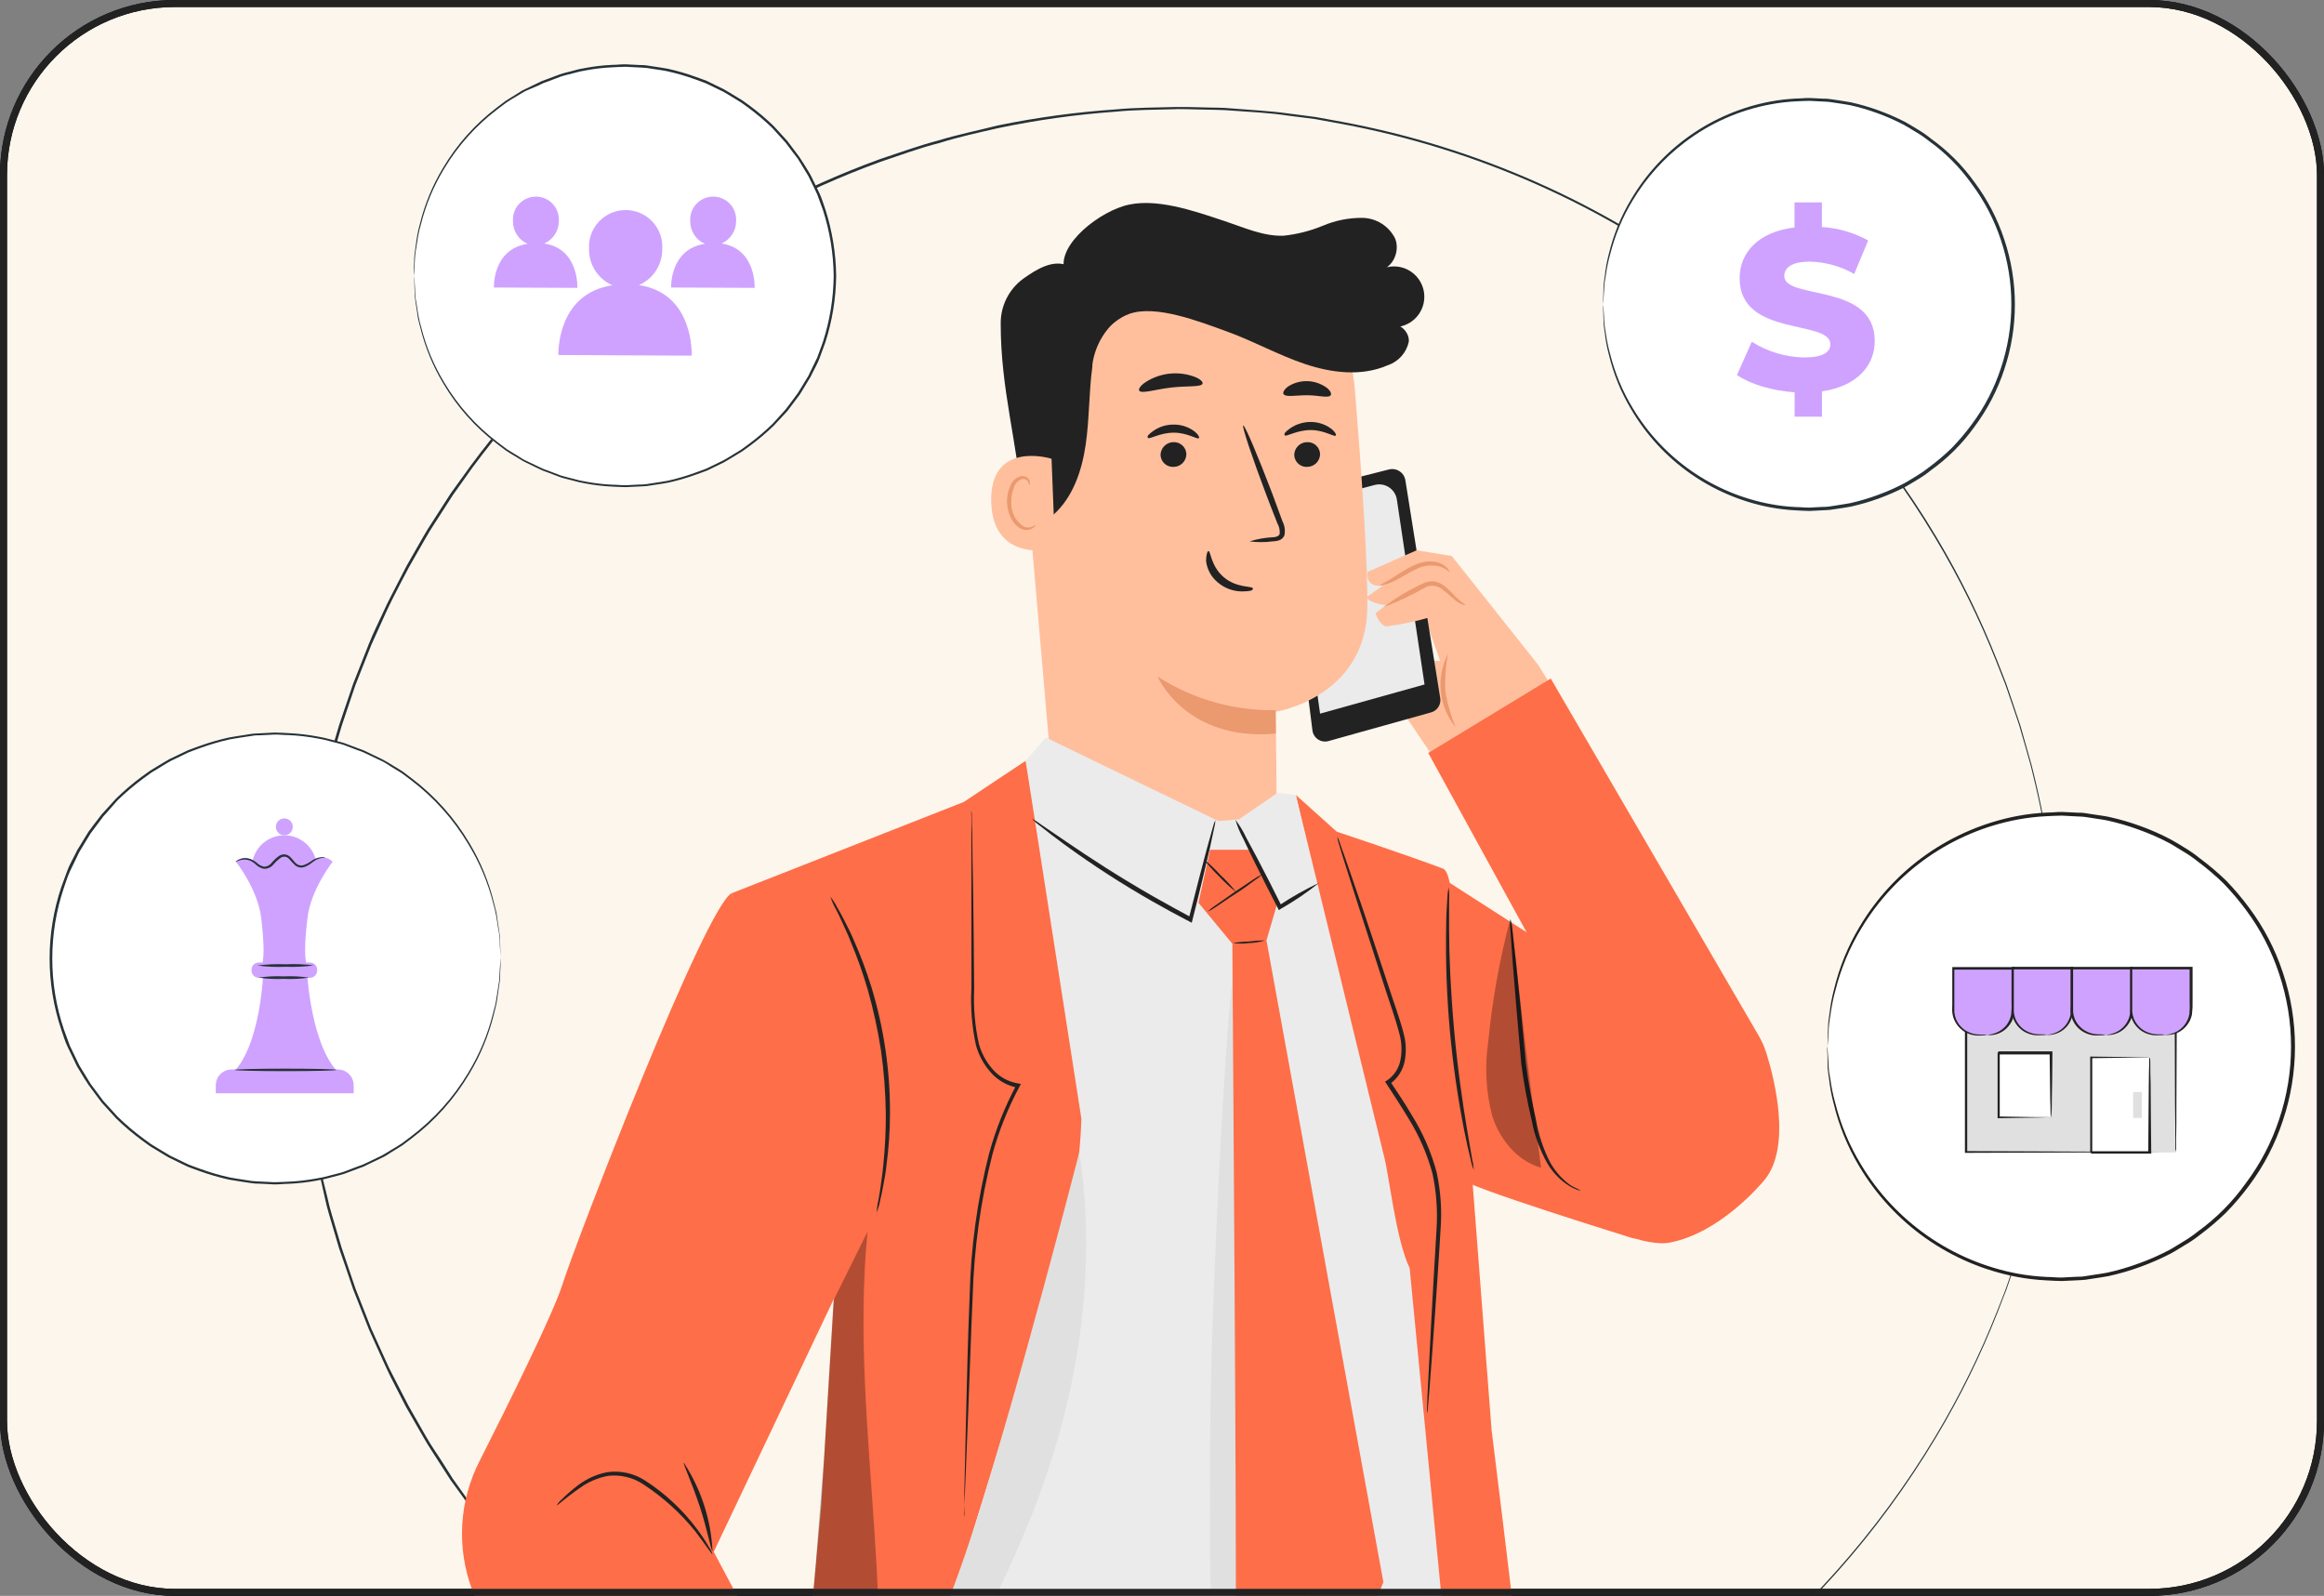
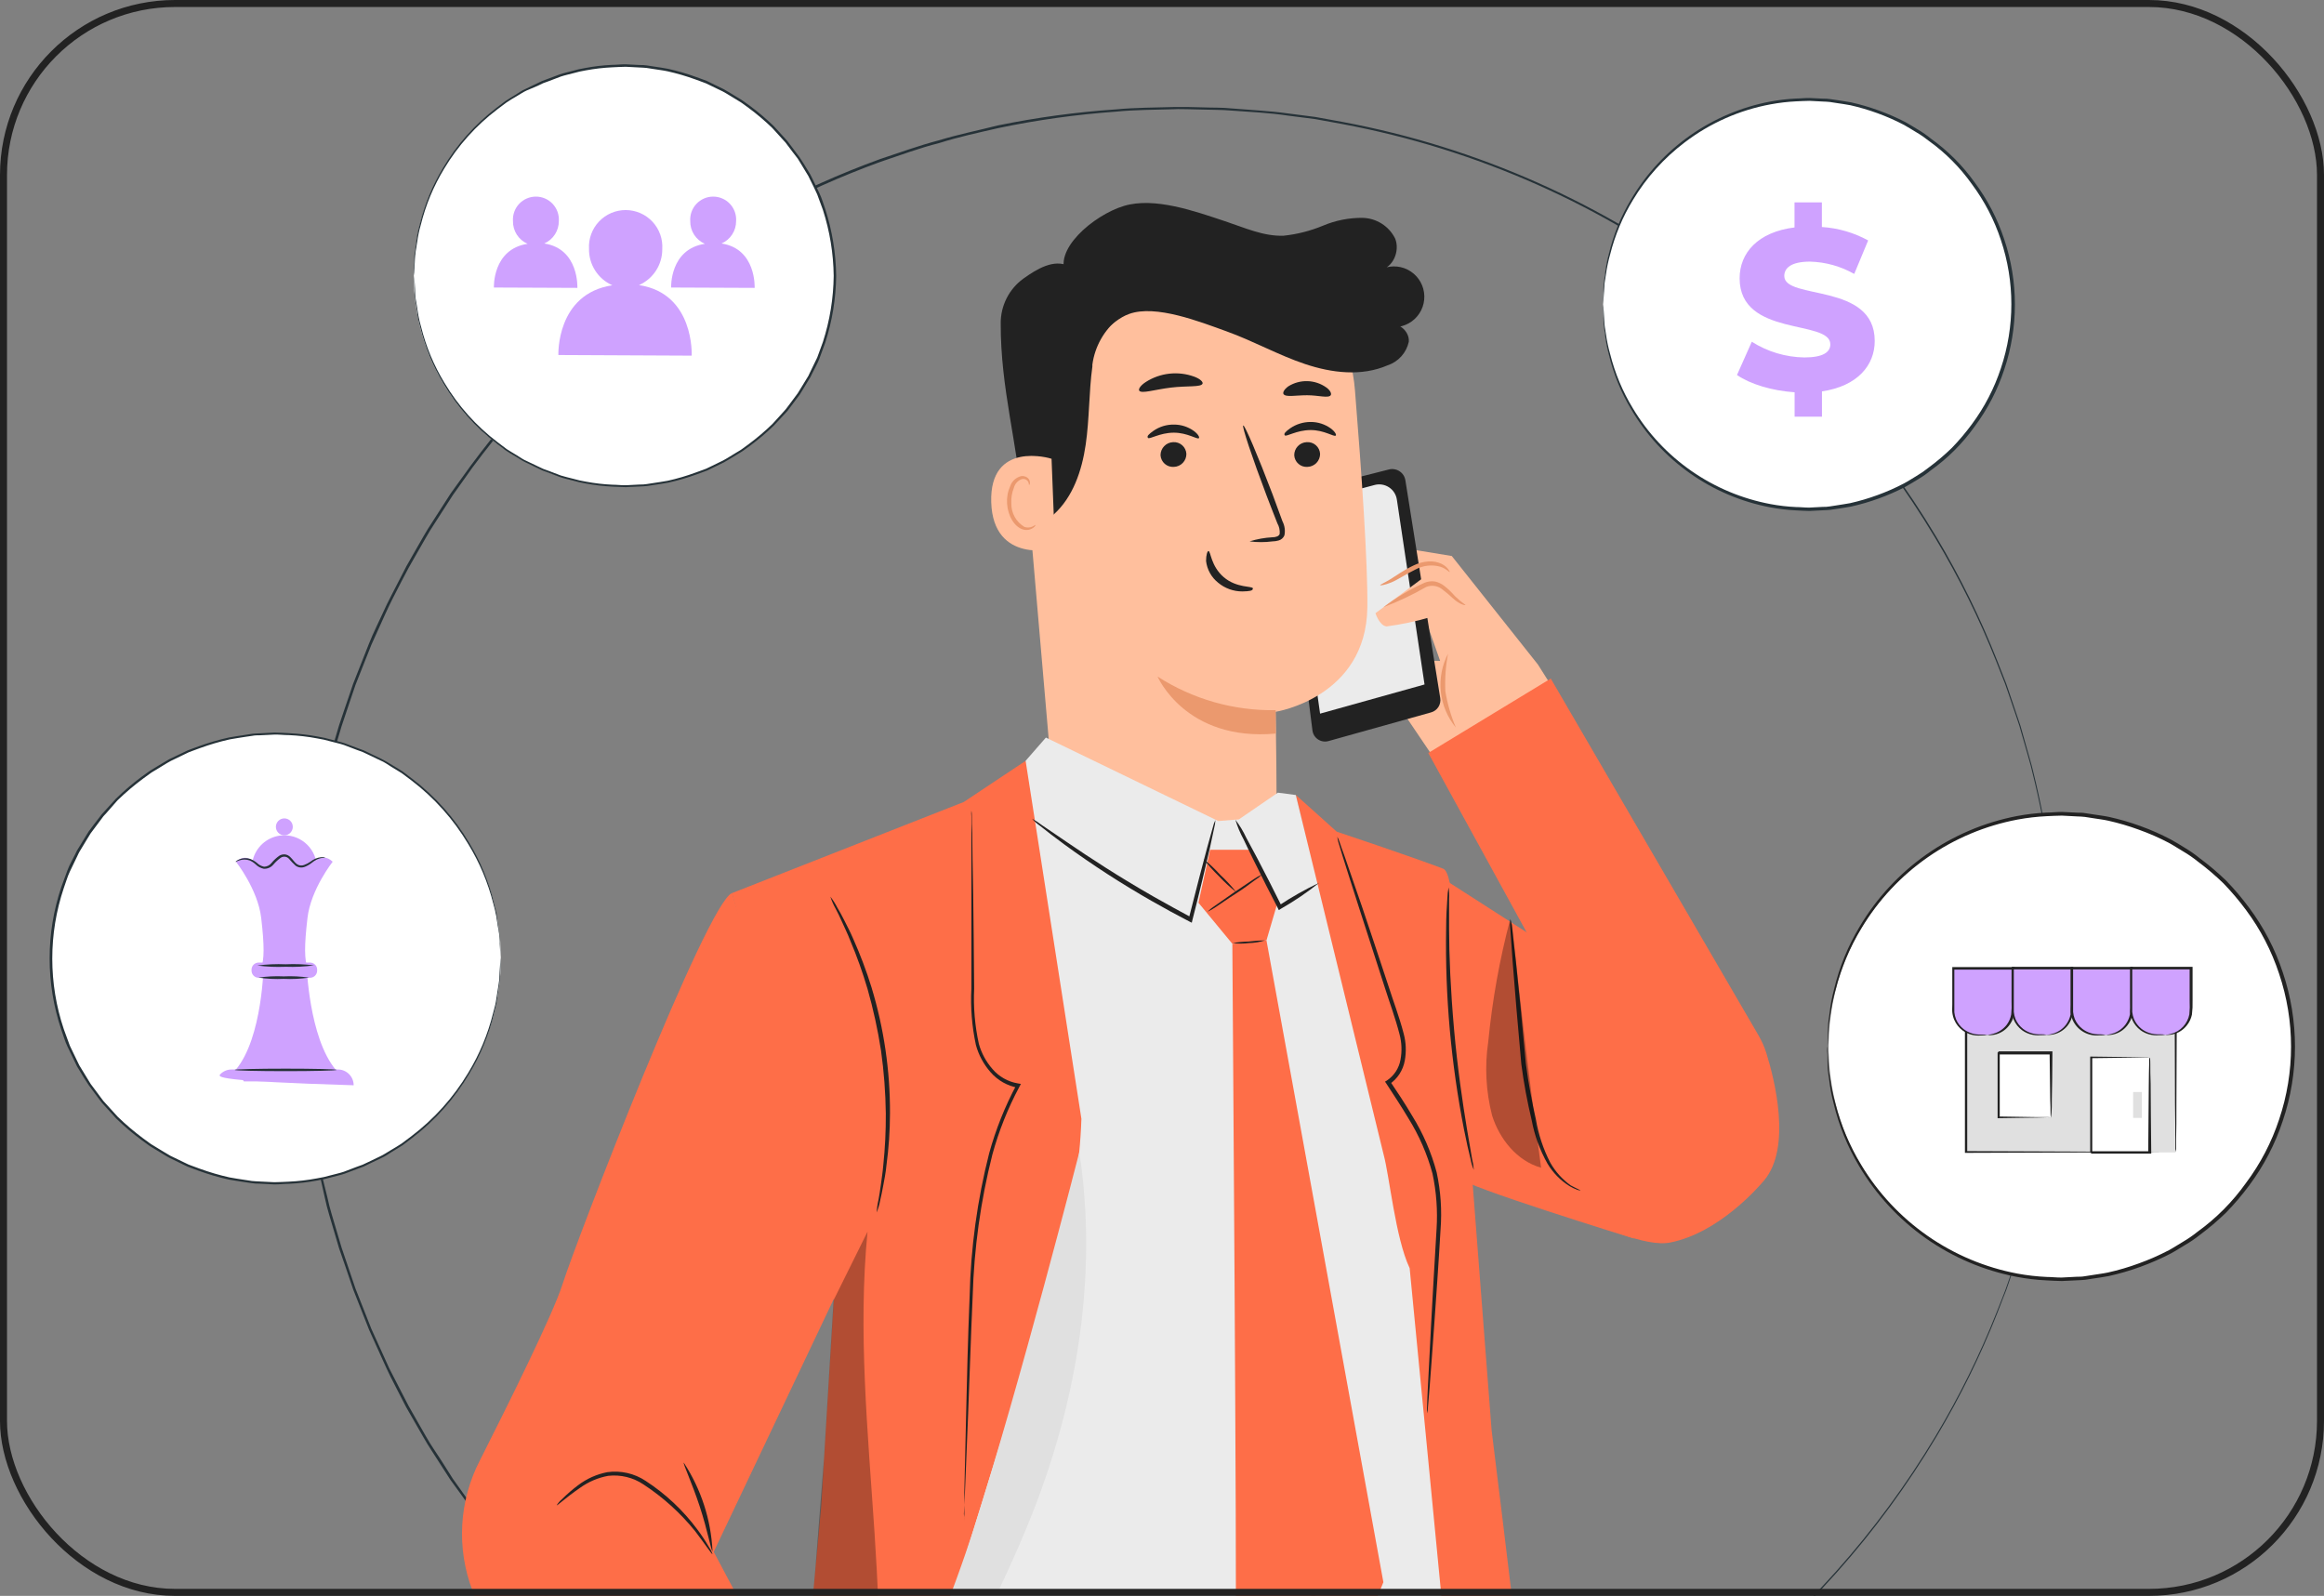
<svg xmlns="http://www.w3.org/2000/svg" width="332" height="228" viewBox="0 0 332 228" fill="none">
  <rect x="0" y="0" width="332" height="228" fill="#808080" stroke="none" />
  <g clip-path="url(#clip0_107_8480)">
-     <rect x="0.5" y="0.5" width="331" height="227" rx="24.5" fill="#FDF6EC" stroke="black" />
    <path d="M294.198 140.998C294.198 140.998 294.198 140.287 294.127 138.958C294.127 138.283 294.084 137.445 294.056 136.45C294.027 135.456 294.006 134.319 293.878 132.983C293.75 131.647 293.665 130.212 293.537 128.592C293.409 126.972 293.118 125.224 292.883 123.32C292.25 118.943 291.399 114.601 290.332 110.31C290.062 109.095 289.657 107.873 289.316 106.601L288.762 104.683L288.485 103.702L288.158 102.722L286.787 98.693C286.567 97.982 286.297 97.322 286.019 96.632C285.742 95.943 285.472 95.211 285.195 94.536C282.77 88.41 279.847 82.493 276.456 76.844C268.19 63.038 257.373 50.931 244.581 41.169C229.043 29.338 210.951 21.308 191.754 17.721L187.867 17.011L183.917 16.506C181.28 16.108 178.595 15.994 175.895 15.796C174.545 15.675 173.18 15.703 171.816 15.653L169.77 15.604C169.059 15.604 168.399 15.561 167.709 15.604C164.96 15.689 162.189 15.675 159.403 15.952C153.753 16.355 148.136 17.141 142.592 18.304C139.793 18.95 136.965 19.554 134.18 20.435C131.337 21.146 128.616 22.176 125.817 23.107C114.461 27.235 103.759 32.978 94.042 40.16C89.052 43.897 84.323 47.971 79.888 52.352C75.424 56.868 71.283 61.693 67.496 66.79L64.704 70.719L62.082 74.791C61.18 76.133 60.427 77.576 59.602 78.969L58.388 81.1L57.265 83.232L56.149 85.413C55.773 86.124 55.439 86.87 55.084 87.623L53.059 92.106C52.457 93.632 51.851 95.162 51.24 96.696L50.785 97.847L50.387 99.02L49.591 101.386L48.802 103.738L48.092 106.132L47.381 108.527L47.047 109.734L46.763 110.949C46.394 112.574 46.02 114.201 45.641 115.831C45.352 117.479 45.058 119.137 44.76 120.804C42.576 134.176 42.576 147.813 44.76 161.184C45.058 162.839 45.349 164.488 45.648 166.157C45.946 167.827 46.358 169.419 46.763 171.039L47.047 172.261C47.147 172.666 47.268 173.064 47.381 173.462L48.092 175.863L48.802 178.258L49.591 180.581L50.387 182.933L50.785 184.105L51.24 185.256L53.051 189.854L55.084 194.337L55.588 195.453L56.149 196.547L57.265 198.721L58.388 200.895L59.602 203.027C60.427 204.448 61.173 205.869 62.082 207.205C62.992 208.54 63.83 209.919 64.697 211.276L67.496 215.205C71.281 220.314 75.421 225.148 79.888 229.672C84.325 234.052 89.053 238.125 94.042 241.864C98.962 245.483 104.128 248.754 109.503 251.655C114.78 254.452 120.24 256.889 125.845 258.952C128.645 259.883 131.394 260.892 134.215 261.624C136.993 262.484 139.828 263.081 142.621 263.756C148.167 264.916 153.786 265.699 159.439 266.1C162.217 266.377 164.995 266.363 167.745 266.449C168.455 266.484 169.116 266.449 169.805 266.449L171.852 266.399C173.216 266.349 174.58 266.399 175.93 266.257C178.63 266.029 181.316 265.916 183.952 265.546L187.903 265.042L191.789 264.331C210.987 260.744 229.078 252.714 244.617 240.884C257.406 231.116 268.223 219.007 276.491 205.201C279.876 199.552 282.796 193.638 285.224 187.516L286.048 185.42C286.325 184.709 286.595 184.049 286.815 183.352L288.187 179.331C288.293 178.997 288.407 178.67 288.513 178.35C288.62 178.03 288.705 177.696 288.798 177.37C288.982 176.723 289.16 176.076 289.345 175.444C289.686 174.179 290.091 172.957 290.361 171.735C291.428 167.446 292.279 163.107 292.912 158.732C293.146 156.828 293.402 155.073 293.565 153.46C293.729 151.847 293.807 150.377 293.906 149.069C294.006 147.762 294.063 146.604 294.084 145.602C294.105 144.6 294.134 143.769 294.155 143.094C294.198 141.751 294.226 141.062 294.226 141.062C294.226 141.062 294.226 141.772 294.226 143.094C294.226 143.769 294.191 144.607 294.169 145.602C294.148 146.597 294.134 147.733 294.013 149.069C293.892 150.405 293.807 151.847 293.686 153.467C293.565 155.087 293.274 156.835 293.047 158.747C292.405 163.108 291.542 167.433 290.46 171.707C290.19 172.929 289.792 174.151 289.444 175.423C289.267 176.055 289.089 176.702 288.904 177.348L288.627 178.336C288.513 178.656 288.407 178.982 288.293 179.309L286.95 183.317C286.73 184.027 286.46 184.695 286.183 185.384C285.906 186.074 285.636 186.805 285.359 187.516C282.94 193.653 280.024 199.582 276.64 205.244C268.377 219.088 257.553 231.232 244.745 241.026C229.181 252.898 211.056 260.965 191.818 264.58L187.924 265.29L183.966 265.802C181.323 266.2 178.623 266.314 175.916 266.512C174.566 266.633 173.202 266.605 171.83 266.662L169.777 266.719C169.066 266.719 168.406 266.754 167.716 266.719C164.96 266.626 162.174 266.64 159.389 266.37C153.722 265.97 148.089 265.186 142.528 264.026C139.686 263.372 136.887 262.768 134.094 261.894C131.252 261.184 128.502 260.153 125.703 259.215C114.309 255.072 103.573 249.305 93.829 242.092C88.821 238.343 84.073 234.26 79.618 229.871C75.142 225.331 70.989 220.482 67.191 215.362C66.253 214.054 65.322 212.74 64.349 211.425L61.72 207.34C60.818 205.997 60.064 204.547 59.233 203.148L58.011 201.016L56.888 198.835L55.773 196.653L55.275 195.609L54.764 194.493L52.732 189.996C52.128 188.461 51.517 186.926 50.913 185.384L50.458 184.233L50.06 183.054L49.257 180.695L48.44 178.343L47.73 175.934L47.019 173.533C46.905 173.128 46.785 172.73 46.685 172.325L46.401 171.103C46.024 169.469 45.69 167.834 45.278 166.2C44.866 164.566 44.688 162.896 44.39 161.226C42.196 147.816 42.196 134.137 44.39 120.726C44.681 119.064 44.98 117.415 45.278 115.753C45.577 114.09 45.989 112.484 46.401 110.857L46.678 109.635L47.019 108.427L47.73 106.018L48.44 103.617L49.236 101.258L50.039 98.899L50.437 97.719L50.891 96.568C51.495 95.026 52.106 93.492 52.71 91.957C53.314 90.422 54.068 88.959 54.742 87.466C55.069 86.706 55.453 85.974 55.815 85.25L56.938 83.068L58.061 80.887L59.276 78.755C60.107 77.334 60.86 75.913 61.77 74.563L64.391 70.485L67.234 66.541C71.03 61.424 75.183 56.58 79.661 52.047C84.118 47.656 88.865 43.571 93.871 39.819C103.607 32.627 114.328 26.874 125.703 22.737C128.502 21.807 131.266 20.798 134.087 20.059C136.88 19.206 139.722 18.638 142.521 17.927C148.083 16.784 153.716 16.017 159.382 15.632C162.167 15.362 164.953 15.376 167.709 15.291C168.42 15.291 169.088 15.291 169.77 15.291L171.83 15.341C173.195 15.398 174.559 15.341 175.916 15.49C178.616 15.717 181.316 15.831 183.959 16.201L187.917 16.712L191.81 17.423C211.05 21.025 229.178 29.087 244.738 40.962C257.543 50.756 268.368 62.897 276.633 76.737C280.021 82.411 282.939 88.352 285.359 94.501C285.636 95.211 285.906 95.922 286.183 96.597C286.46 97.272 286.73 97.968 286.943 98.664C287.417 100.043 287.872 101.388 288.307 102.7C288.421 103.027 288.528 103.354 288.634 103.681L288.911 104.661C289.096 105.315 289.281 105.954 289.458 106.587C289.799 107.866 290.204 109.088 290.474 110.303C291.535 114.601 292.374 118.95 292.99 123.334C293.217 125.238 293.473 127 293.629 128.613C293.786 130.226 293.857 131.697 293.956 133.011C294.056 134.326 294.098 135.477 294.112 136.479C294.127 137.481 294.155 138.312 294.169 138.987C294.191 140.308 294.198 140.998 294.198 140.998Z" fill="#263238" />
    <path d="M261.271 147.854C260.922 154.57 262.618 161.234 266.134 166.967C269.65 172.7 274.822 177.233 280.967 179.966C287.112 182.7 293.941 183.506 300.554 182.279C307.166 181.052 313.252 177.849 318.007 173.093C322.762 168.337 325.963 162.251 327.189 155.638C328.414 149.025 327.606 142.196 324.871 136.052C322.136 129.908 317.603 124.737 311.869 121.222C306.135 117.707 299.471 116.013 292.754 116.363C284.542 116.791 276.779 120.247 270.965 126.062C265.151 131.878 261.697 139.641 261.271 147.854Z" fill="white" />
    <path d="M261.079 149.502C261.079 149.502 261.079 149.317 261.079 148.962C261.079 148.607 261.079 148.052 261.129 147.377L261.171 146.212C261.214 145.779 261.292 145.317 261.363 144.791C261.493 143.623 261.709 142.466 262.01 141.331C262.759 138.19 263.986 135.182 265.648 132.414C268.061 128.335 271.314 124.816 275.189 122.088C279.065 119.36 283.475 117.486 288.129 116.59C289.536 116.325 290.961 116.159 292.392 116.093C293.102 116.093 293.813 115.993 294.573 116L296.79 116.107C297.167 116.107 297.543 116.107 297.913 116.178L299.028 116.349C299.774 116.469 300.535 116.555 301.288 116.711C302.804 117.046 304.297 117.48 305.757 118.011C307.249 118.549 308.702 119.19 310.105 119.93C310.816 120.313 311.526 120.761 312.194 121.173C312.903 121.597 313.58 122.072 314.219 122.594C315.559 123.584 316.831 124.662 318.028 125.82C319.209 127.041 320.308 128.34 321.318 129.706C323.407 132.506 325.029 135.625 326.121 138.943C328.432 145.81 328.432 153.244 326.121 160.11C325.03 163.427 323.411 166.547 321.325 169.347C320.314 170.713 319.213 172.009 318.028 173.226C316.835 174.388 315.565 175.468 314.226 176.459C313.584 176.97 312.905 177.433 312.194 177.845C311.484 178.264 310.816 178.712 310.105 179.088C307.309 180.54 304.335 181.622 301.259 182.307C300.506 182.463 299.746 182.548 299 182.669L297.884 182.84C297.515 182.889 297.138 182.882 296.762 182.911L294.545 183.017C293.834 183.017 293.088 182.953 292.364 182.925C290.932 182.857 289.508 182.688 288.1 182.421C283.44 181.528 279.022 179.655 275.14 176.926C271.258 174.197 268.001 170.674 265.584 166.59C263.927 163.817 262.702 160.808 261.953 157.666C261.651 156.532 261.435 155.378 261.306 154.213C261.235 153.708 261.157 153.239 261.114 152.792L261.072 151.626C261.072 150.916 261.072 150.418 261.022 150.042C260.972 149.665 261.022 149.502 261.022 149.502C261.022 149.502 261.022 149.687 261.079 150.042C261.136 150.397 261.143 150.944 261.186 151.619C261.186 151.967 261.235 152.33 261.257 152.777C261.278 153.225 261.399 153.665 261.47 154.163C261.625 155.322 261.862 156.469 262.18 157.595C262.961 160.701 264.207 163.671 265.875 166.405C268.291 170.427 271.53 173.892 275.38 176.572C279.23 179.253 283.604 181.089 288.214 181.959C289.594 182.212 290.99 182.371 292.392 182.435C293.102 182.435 293.813 182.534 294.524 182.52L296.705 182.406C297.074 182.406 297.415 182.406 297.806 182.335L298.907 182.165C299.618 182.044 300.392 181.959 301.131 181.802C302.625 181.47 304.094 181.038 305.53 180.509C307.006 179.977 308.444 179.345 309.835 178.619C310.546 178.236 311.2 177.795 311.889 177.39C312.585 176.982 313.25 176.524 313.878 176.019C316.575 174.082 318.933 171.712 320.856 169.006C322.913 166.257 324.512 163.193 325.588 159.932C327.862 153.182 327.862 145.872 325.588 139.121C324.515 135.859 322.925 132.79 320.877 130.033C319.884 128.69 318.804 127.413 317.644 126.211C316.467 125.069 315.216 124.006 313.9 123.027C313.27 122.524 312.605 122.066 311.91 121.656C311.2 121.244 310.553 120.804 309.857 120.427C308.468 119.695 307.029 119.063 305.551 118.537C304.115 118.009 302.646 117.577 301.153 117.244C300.442 117.087 299.668 117.002 298.936 116.881L297.835 116.711C297.465 116.661 297.124 116.661 296.726 116.64L294.545 116.526C293.834 116.526 293.124 116.583 292.413 116.604C291.011 116.671 289.615 116.832 288.235 117.087C283.628 117.954 279.256 119.787 275.408 122.465C271.56 125.143 268.323 128.607 265.911 132.627C264.242 135.361 262.996 138.331 262.216 141.437C261.899 142.561 261.661 143.705 261.505 144.862C261.434 145.366 261.342 145.828 261.292 146.283C261.242 146.738 261.242 147.093 261.221 147.441C261.178 148.114 261.143 148.64 261.114 149.019C261.079 149.317 261.079 149.502 261.079 149.502Z" fill="#222222" />
    <path d="M310.759 139.107H280.81V164.643H310.759V139.107Z" fill="#E0E0E0" />
    <path d="M310.759 164.643C310.759 164.643 310.759 164.473 310.759 164.16C310.759 163.847 310.759 163.371 310.759 162.789C310.759 161.574 310.759 159.819 310.716 157.595C310.716 153.125 310.674 146.766 310.638 139.121L310.795 139.277H280.853C280.909 139.213 280.968 139.151 281.031 139.092V145.921C281.031 148.161 281.031 150.354 281.031 152.5C281.031 156.763 281.031 160.849 281.031 164.622L280.867 164.458L302.481 164.544L308.613 164.586H310.24H310.816H310.688H310.283H308.684L302.588 164.629L280.867 164.707H280.704V164.544C280.704 160.771 280.704 156.728 280.704 152.422C280.704 150.276 280.704 148.083 280.704 145.842V139.114C280.54 139.277 280.931 138.886 280.896 138.929H310.837H310.994V139.085C310.958 146.787 310.93 153.182 310.915 157.673C310.915 159.883 310.915 161.623 310.873 162.831C310.873 163.404 310.873 163.852 310.873 164.174C310.773 164.501 310.759 164.643 310.759 164.643Z" fill="#222222" />
    <path d="M283.908 147.853H282.58C281.622 147.853 280.704 147.473 280.027 146.796C279.35 146.119 278.97 145.201 278.97 144.244V138.318H287.496V144.244C287.496 145.198 287.119 146.112 286.447 146.789C285.774 147.465 284.862 147.848 283.908 147.853Z" fill="#CFA2FF" />
    <path d="M283.908 147.853C283.908 147.818 284.221 147.853 284.754 147.69C285.507 147.485 286.174 147.044 286.658 146.432C286.986 145.996 287.21 145.491 287.312 144.954C287.376 144.307 287.393 143.657 287.361 143.007C287.361 141.586 287.361 140.03 287.361 138.353L287.539 138.531H279.013L279.19 138.353C279.19 140.201 279.19 141.906 279.19 143.498C279.19 143.881 279.19 144.272 279.19 144.613C279.224 144.954 279.306 145.289 279.432 145.608C279.664 146.168 280.039 146.658 280.519 147.029C281.226 147.57 282.102 147.845 282.992 147.803C283.317 147.798 283.643 147.819 283.965 147.867C283.643 147.916 283.317 147.937 282.992 147.931C282.063 148.022 281.132 147.769 280.377 147.221C279.849 146.829 279.435 146.304 279.176 145.7C279.032 145.358 278.938 144.997 278.899 144.627C278.863 144.244 278.899 143.874 278.899 143.483C278.899 141.913 278.899 140.187 278.899 138.339V138.162H287.809V138.339C287.809 140.016 287.809 141.579 287.809 142.993C287.832 143.66 287.803 144.327 287.724 144.99C287.601 145.562 287.346 146.098 286.978 146.553C286.463 147.204 285.736 147.654 284.924 147.825C284.712 147.869 284.495 147.893 284.278 147.896L283.908 147.853Z" fill="#222222" />
    <path d="M292.392 147.853H291.056C290.099 147.852 289.182 147.471 288.506 146.794C287.829 146.118 287.448 145.201 287.447 144.244V138.318H295.973V144.244C295.971 145.196 295.594 146.108 294.924 146.784C294.253 147.46 293.344 147.844 292.392 147.853Z" fill="#CFA2FF" />
    <path d="M292.392 147.854C292.392 147.818 292.697 147.854 293.23 147.69C293.992 147.479 294.663 147.025 295.142 146.397C295.469 145.96 295.695 145.455 295.802 144.919C295.863 144.272 295.88 143.622 295.852 142.972C295.852 141.551 295.852 139.995 295.852 138.318L296.03 138.496H287.503L287.688 138.318C287.688 140.166 287.688 141.871 287.688 143.463C287.688 143.846 287.688 144.237 287.688 144.578C287.72 144.919 287.799 145.254 287.923 145.573C288.16 146.13 288.534 146.619 289.01 146.994C289.718 147.534 290.593 147.808 291.482 147.768C291.81 147.763 292.138 147.784 292.463 147.832C292.138 147.88 291.81 147.902 291.482 147.896C290.553 147.985 289.624 147.733 288.868 147.186C288.34 146.794 287.926 146.269 287.667 145.665C287.529 145.321 287.436 144.96 287.39 144.592C287.39 144.209 287.39 143.839 287.39 143.448C287.39 141.878 287.39 140.151 287.39 138.304V138.126H296.179V138.304C296.179 139.981 296.179 141.544 296.179 142.958C296.203 143.625 296.172 144.293 296.087 144.955C295.975 145.524 295.732 146.059 295.376 146.518C294.859 147.17 294.13 147.62 293.316 147.79C293.103 147.835 292.886 147.859 292.669 147.861C292.577 147.873 292.483 147.871 292.392 147.854Z" fill="#222222" />
    <path d="M300.868 147.853H299.54C298.582 147.853 297.664 147.473 296.988 146.796C296.311 146.119 295.93 145.201 295.93 144.244V138.318H304.457V144.244C304.457 145.198 304.079 146.112 303.407 146.789C302.735 147.465 301.822 147.848 300.868 147.853Z" fill="#CFA2FF" />
    <path d="M300.868 147.854C300.868 147.818 301.174 147.854 301.714 147.69C302.474 147.477 303.145 147.024 303.625 146.397C303.954 145.961 304.178 145.455 304.279 144.919C304.343 144.272 304.36 143.622 304.329 142.972C304.329 141.551 304.329 139.995 304.329 138.318L304.506 138.496H295.98L296.158 138.318C296.158 140.166 296.158 141.871 296.158 143.462C296.158 143.846 296.158 144.237 296.158 144.578C296.189 144.919 296.268 145.254 296.392 145.573C296.629 146.132 297.006 146.621 297.486 146.994C298.191 147.534 299.065 147.808 299.952 147.768C300.259 147.773 300.566 147.801 300.868 147.854C300.544 147.902 300.216 147.923 299.888 147.917C299.097 147.997 298.301 147.823 297.615 147.421C296.929 147.018 296.389 146.409 296.072 145.679C295.934 145.336 295.843 144.975 295.802 144.606C295.767 144.223 295.802 143.853 295.802 143.462C295.802 141.892 295.802 140.166 295.802 138.318V138.141H304.712V138.318C304.712 139.995 304.712 141.558 304.712 142.972C304.735 143.639 304.706 144.306 304.627 144.969C304.505 145.541 304.249 146.077 303.881 146.532C303.366 147.183 302.64 147.633 301.828 147.804C301.615 147.848 301.398 147.872 301.181 147.875L300.868 147.854Z" fill="#222222" />
    <path d="M309.352 147.853H308.016C307.06 147.852 306.143 147.471 305.466 146.794C304.79 146.118 304.409 145.201 304.407 144.244V138.318H312.933V144.244C312.931 145.196 312.554 146.108 311.884 146.784C311.214 147.46 310.304 147.844 309.352 147.853Z" fill="#CFA2FF" />
    <path d="M309.352 147.854C309.352 147.818 309.658 147.854 310.191 147.69C310.837 147.517 311.421 147.165 311.876 146.675C312.331 146.185 312.638 145.576 312.763 144.919C312.825 144.272 312.839 143.621 312.805 142.972C312.805 141.551 312.805 139.995 312.805 138.318L312.983 138.496H304.421L304.606 138.318C304.606 140.166 304.606 141.871 304.606 143.463C304.606 143.846 304.606 144.237 304.606 144.578C304.643 144.919 304.725 145.253 304.847 145.573C305.085 146.13 305.459 146.619 305.935 146.994C306.642 147.534 307.518 147.808 308.407 147.768C308.735 147.763 309.063 147.784 309.388 147.832C309.063 147.88 308.735 147.902 308.407 147.896C307.478 147.985 306.549 147.733 305.792 147.186C305.265 146.794 304.851 146.269 304.592 145.665C304.45 145.322 304.357 144.961 304.315 144.592C304.315 144.209 304.315 143.839 304.315 143.448C304.315 141.878 304.315 140.151 304.315 138.304V138.126H313.225V138.304C313.225 139.981 313.225 141.544 313.225 142.958C313.245 143.625 313.214 144.292 313.132 144.955C313.013 145.528 312.757 146.064 312.386 146.518C311.871 147.169 311.145 147.619 310.333 147.79C310.12 147.835 309.904 147.859 309.686 147.861C309.575 147.88 309.462 147.878 309.352 147.854Z" fill="#222222" />
    <path d="M307.142 151.094H298.787V164.65H307.142V151.094Z" fill="white" />
    <path d="M307.142 151.094C307.176 151.412 307.191 151.732 307.185 152.053C307.185 152.763 307.185 153.673 307.235 154.831C307.235 157.282 307.285 160.679 307.32 164.643V164.814H307.142H298.794C298.829 164.856 298.438 164.466 298.602 164.629V163.684C298.602 163.371 298.602 163.052 298.602 162.739V160.877C298.602 159.648 298.602 158.462 298.602 157.325C298.602 155.044 298.602 152.948 298.602 151.101V150.951H298.751L304.89 151.03H306.546C306.731 151.024 306.917 151.036 307.1 151.065C306.896 151.077 306.692 151.077 306.489 151.065L304.798 151.101L298.751 151.179L298.893 151.037C298.893 152.884 298.893 154.98 298.893 157.261C298.893 158.405 298.893 159.591 298.893 160.814V162.775C298.893 163.087 298.893 163.407 298.893 163.72V164.665L298.708 164.48H307.057L306.887 164.65C306.922 160.728 306.951 157.375 306.972 154.945C306.972 153.779 307.007 152.813 307.022 152.102C307.022 151.804 307.022 151.555 307.022 151.342C307.022 151.129 307.142 151.101 307.142 151.094Z" fill="#222222" />
    <path d="M292.974 150.49H285.493V159.705H292.974V150.49Z" fill="white" />
    <path d="M292.975 159.705C292.943 159.47 292.929 159.232 292.932 158.995C292.932 158.504 292.932 157.865 292.889 157.09C292.889 155.47 292.818 153.19 292.804 150.483L292.967 150.646H285.493L285.677 150.461V151.719C285.677 152.138 285.677 152.55 285.677 152.962V155.35C285.677 156.899 285.677 158.348 285.677 159.67L285.528 159.513L290.907 159.599H292.442C292.632 159.597 292.822 159.609 293.01 159.634C292.842 159.651 292.673 159.651 292.506 159.634L291.006 159.677C289.706 159.677 287.816 159.734 285.528 159.755H285.372V159.599C285.372 158.277 285.372 156.828 285.372 155.279C285.372 154.504 285.372 153.708 285.372 152.891V150.39C285.201 150.554 285.592 150.163 285.557 150.205H293.031H293.202V150.369C293.202 153.147 293.145 155.47 293.117 157.083C293.117 157.844 293.117 158.504 293.074 158.952C293.058 159.205 293.025 159.457 292.975 159.705Z" fill="#222222" />
    <path d="M305.977 156.017H304.734V159.712H305.977V156.017Z" fill="#E0E0E0" />
    <path d="M92.927 69.252C109.407 67.181 121.088 52.144 119.017 35.665C116.947 19.186 101.91 7.505 85.431 9.575C68.951 11.645 57.27 26.682 59.34 43.161C61.411 59.641 76.448 71.322 92.927 69.252Z" fill="white" />
    <path d="M59.108 39.414C59.108 39.414 59.108 39.253 59.108 38.926C59.108 38.598 59.108 38.116 59.16 37.499C59.16 37.178 59.16 36.857 59.205 36.44C59.25 36.022 59.32 35.636 59.378 35.155C59.436 34.673 59.519 34.204 59.596 33.683C59.695 33.127 59.821 32.576 59.976 32.032C60.663 29.206 61.777 26.5 63.278 24.008C65.244 20.68 67.836 17.763 70.91 15.419L72.195 14.442C72.651 14.14 73.133 13.857 73.608 13.562C74.084 13.266 74.559 12.919 75.079 12.707L76.647 11.949L77.444 11.57L78.279 11.262L79.981 10.62C80.553 10.427 81.157 10.298 81.755 10.138C82.355 9.959 82.967 9.82 83.585 9.72C84.846 9.481 86.121 9.331 87.402 9.27C88.044 9.27 88.687 9.18 89.374 9.187L91.372 9.29C91.706 9.29 92.047 9.29 92.381 9.347L93.389 9.502C94.032 9.611 94.745 9.688 95.426 9.829C96.793 10.132 98.139 10.524 99.454 11.005L100.463 11.371L100.964 11.557L101.446 11.795L103.373 12.733C104.015 13.08 104.619 13.478 105.255 13.857C105.564 14.05 105.898 14.224 106.187 14.442L107.08 15.085C108.306 15.99 109.469 16.978 110.562 18.04L112.104 19.729L112.489 20.16L112.836 20.616L113.53 21.541L114.224 22.473L114.866 23.468L115.477 24.464L115.779 24.972C115.875 25.145 115.952 25.325 116.042 25.499C116.383 26.205 116.723 26.918 117.07 27.631C117.417 28.345 117.616 29.122 117.892 29.867C118.886 32.954 119.412 36.172 119.453 39.414C119.415 42.654 118.889 45.871 117.892 48.954C117.616 49.706 117.346 50.451 117.07 51.197C116.794 51.942 116.383 52.623 116.042 53.329L115.785 53.856L115.477 54.357L114.873 55.36L114.262 56.355L113.562 57.287L112.868 58.212L112.521 58.675L112.136 59.099L110.562 60.788C109.482 61.833 108.334 62.805 107.125 63.699L106.238 64.341C105.943 64.566 105.596 64.733 105.3 64.932C104.658 65.305 104.054 65.709 103.418 66.056L101.491 66.994L101.009 67.226C100.842 67.296 100.675 67.354 100.508 67.412L99.499 67.778C98.183 68.258 96.838 68.651 95.471 68.954C94.79 69.095 94.109 69.172 93.434 69.281L92.426 69.436C92.092 69.481 91.783 69.474 91.417 69.5L89.419 69.596C88.776 69.596 88.096 69.545 87.447 69.519C86.166 69.456 84.891 69.305 83.63 69.069C83.012 68.965 82.401 68.823 81.799 68.645C81.202 68.485 80.598 68.363 80.02 68.164L78.324 67.521L77.489 67.213L76.692 66.834L75.124 66.076C74.604 65.838 74.142 65.497 73.653 65.221C73.165 64.945 72.696 64.649 72.24 64.347L70.955 63.371C67.879 61.026 65.287 58.107 63.323 54.775C61.822 52.277 60.71 49.565 60.027 46.731C59.898 46.147 59.706 45.607 59.648 45.08C59.59 44.554 59.5 44.065 59.429 43.609C59.359 43.153 59.295 42.729 59.256 42.324C59.218 41.92 59.256 41.586 59.211 41.271C59.211 40.628 59.172 40.172 59.16 39.838C59.147 39.504 59.16 39.35 59.16 39.35C59.16 39.35 59.16 39.517 59.198 39.838C59.237 40.159 59.25 40.648 59.288 41.264C59.288 41.579 59.327 41.907 59.346 42.318C59.365 42.729 59.468 43.121 59.539 43.603C59.609 44.085 59.687 44.547 59.77 45.068C59.87 45.623 60.001 46.172 60.162 46.712C60.861 49.525 61.983 52.216 63.49 54.691C65.457 57.988 68.042 60.874 71.103 63.191L72.388 64.161C72.844 64.457 73.319 64.733 73.795 65.022C74.27 65.311 74.739 65.665 75.253 65.87L76.808 66.615L77.598 66.988L78.433 67.29L80.116 67.932C80.688 68.119 81.286 68.241 81.877 68.401C82.472 68.574 83.077 68.711 83.688 68.812C84.94 69.047 86.207 69.193 87.479 69.249C88.121 69.249 88.764 69.339 89.406 69.326L91.391 69.224C91.719 69.224 92.034 69.224 92.387 69.159L93.389 69.005C94.032 68.896 94.732 68.819 95.4 68.684C96.755 68.382 98.088 67.989 99.39 67.508L100.386 67.148L100.88 66.962L101.362 66.731L103.289 65.793C103.932 65.452 104.523 65.054 105.153 64.681C105.454 64.489 105.795 64.322 106.078 64.097L106.958 63.454C108.15 62.568 109.283 61.604 110.35 60.57C110.851 60.009 111.359 59.45 111.873 58.893L112.252 58.469L112.599 58.013L113.28 57.101L113.967 56.175L114.571 55.193L115.175 54.203L115.477 53.709L115.727 53.182L116.749 51.075L117.558 48.858C118.542 45.807 119.062 42.626 119.1 39.42C119.06 36.215 118.54 33.034 117.558 29.983L116.742 27.766C116.402 27.06 116.1 26.36 115.727 25.659C115.644 25.486 115.56 25.306 115.47 25.132L115.168 24.638L114.571 23.648L113.967 22.665L113.267 21.76L112.579 20.847L112.239 20.391L111.853 19.967L110.337 18.297C109.27 17.261 108.134 16.297 106.939 15.412L106.058 14.77C105.769 14.551 105.416 14.384 105.133 14.185C104.491 13.812 103.906 13.414 103.27 13.074L101.343 12.142L100.861 11.911C100.7 11.84 100.527 11.789 100.366 11.725L99.371 11.358C98.067 10.883 96.735 10.492 95.381 10.189C94.738 10.048 94.032 9.971 93.37 9.861L92.368 9.707C92.04 9.662 91.725 9.669 91.372 9.643L89.393 9.54C88.751 9.54 88.108 9.598 87.466 9.617C86.196 9.677 84.932 9.823 83.682 10.054C83.07 10.155 82.465 10.292 81.87 10.465C81.279 10.626 80.675 10.748 80.103 10.941L78.42 11.583L77.591 11.885L76.801 12.264L75.227 12.932C74.707 13.164 74.251 13.504 73.763 13.774C73.274 14.044 72.812 14.339 72.356 14.641L71.071 15.605C68.008 17.922 65.421 20.808 63.451 24.105C61.943 26.582 60.821 29.275 60.123 32.09C59.962 32.628 59.831 33.175 59.731 33.728C59.65 34.251 59.573 34.739 59.5 35.193C59.429 35.649 59.352 36.067 59.307 36.478C59.263 36.889 59.269 37.21 59.25 37.525L59.166 38.926C59.127 39.253 59.108 39.414 59.108 39.414Z" fill="#263238" />
    <path d="M91.288 40.731C92.283 40.291 93.127 39.571 93.717 38.658C94.307 37.745 94.618 36.679 94.61 35.592C94.656 34.878 94.556 34.162 94.316 33.489C94.075 32.815 93.699 32.198 93.211 31.675C92.723 31.153 92.134 30.735 91.478 30.449C90.823 30.162 90.116 30.013 89.401 30.01C88.686 30.007 87.978 30.15 87.32 30.431C86.662 30.712 86.069 31.124 85.577 31.643C85.084 32.161 84.703 32.775 84.457 33.447C84.211 34.118 84.104 34.833 84.144 35.547C84.126 36.647 84.432 37.728 85.025 38.655C85.618 39.582 86.472 40.313 87.479 40.757C79.429 41.971 79.769 50.721 79.769 50.721L98.812 50.811C98.812 50.811 99.248 41.932 91.288 40.731Z" fill="#CFA2FF" />
    <path d="M103.078 34.788C103.7 34.515 104.229 34.065 104.599 33.494C104.969 32.923 105.164 32.256 105.159 31.576C105.187 31.128 105.123 30.68 104.971 30.258C104.819 29.836 104.582 29.45 104.275 29.123C103.968 28.796 103.598 28.536 103.186 28.358C102.775 28.18 102.331 28.088 101.883 28.088C101.434 28.088 100.99 28.18 100.579 28.358C100.167 28.536 99.797 28.796 99.49 29.123C99.183 29.45 98.946 29.836 98.794 30.258C98.642 30.68 98.578 31.128 98.606 31.576C98.592 32.265 98.783 32.942 99.155 33.522C99.527 34.102 100.062 34.558 100.694 34.833C95.651 35.598 95.876 41.078 95.876 41.078L107.806 41.129C107.806 41.129 108.076 35.546 103.078 34.788Z" fill="#CFA2FF" />
    <path d="M77.752 34.788C78.375 34.515 78.904 34.065 79.274 33.494C79.644 32.923 79.838 32.256 79.834 31.576C79.862 31.128 79.798 30.68 79.646 30.258C79.494 29.836 79.257 29.45 78.95 29.123C78.643 28.796 78.272 28.536 77.861 28.358C77.449 28.18 77.006 28.088 76.557 28.088C76.109 28.088 75.665 28.18 75.254 28.358C74.842 28.536 74.471 28.796 74.164 29.123C73.857 29.45 73.621 29.836 73.469 30.258C73.317 30.68 73.253 31.128 73.281 31.576C73.267 32.265 73.458 32.942 73.829 33.522C74.201 34.102 74.737 34.558 75.369 34.833C70.325 35.598 70.557 41.078 70.557 41.078L82.481 41.129C82.481 41.129 82.75 35.546 77.752 34.788Z" fill="#CFA2FF" />
    <path d="M68.761 150.003C75.986 133.799 68.707 114.806 52.502 107.581C36.299 100.357 17.306 107.636 10.081 123.84C2.857 140.044 10.136 159.036 26.34 166.261C42.544 173.486 61.536 166.206 68.761 150.003Z" fill="white" />
    <path d="M71.536 136.934C71.536 136.934 71.536 136.755 71.495 136.412C71.454 136.069 71.44 135.548 71.399 134.889C71.399 134.553 71.358 134.203 71.337 133.763C71.317 133.324 71.207 132.905 71.131 132.391L70.884 130.826C70.774 130.236 70.635 129.652 70.466 129.076C69.708 126.077 68.501 123.21 66.883 120.573C64.785 117.056 62.032 113.974 58.772 111.494L57.399 110.465C56.912 110.149 56.397 109.854 55.896 109.545C55.395 109.236 54.888 108.859 54.332 108.639L52.671 107.843L51.827 107.445L50.941 107.123L49.144 106.436C48.533 106.23 47.888 106.107 47.256 105.929C46.621 105.742 45.975 105.598 45.321 105.496C43.986 105.243 42.636 105.085 41.279 105.023C40.593 105.023 39.906 104.933 39.22 104.947L37.106 105.05C36.75 105.05 36.42 105.05 36.036 105.126L34.972 105.283C34.286 105.407 33.538 105.489 32.824 105.633C31.378 105.957 29.955 106.374 28.562 106.882L27.499 107.274L26.97 107.473L26.456 107.72L24.397 108.715C23.711 109.085 23.079 109.511 22.407 109.909C22.084 110.115 21.721 110.293 21.425 110.526L20.478 111.213C19.179 112.173 17.946 113.218 16.786 114.342L15.194 116.161L14.782 116.607L14.419 117.094L13.684 118.075L12.95 119.057L12.305 120.107L11.667 121.164L11.344 121.699C11.241 121.877 11.159 122.069 11.07 122.255C10.706 123.003 10.349 123.751 9.985 124.506C9.622 125.261 9.409 126.084 9.114 126.873C6.918 133.415 6.918 140.494 9.114 147.036L9.979 149.403C10.342 150.158 10.706 150.906 11.063 151.654L11.337 152.217L11.66 152.745L12.305 153.802L12.95 154.859L13.684 155.84L14.412 156.822L14.782 157.309L15.187 157.755C15.736 158.352 16.271 158.949 16.814 159.546C17.953 160.651 19.164 161.68 20.437 162.627L21.377 163.314C21.693 163.554 22.064 163.732 22.366 163.938C23.052 164.336 23.683 164.762 24.356 165.132L26.415 166.127L26.929 166.374C27.101 166.45 27.286 166.505 27.458 166.574L28.521 166.965C29.913 167.473 31.337 167.89 32.783 168.214C33.469 168.358 34.224 168.44 34.931 168.564L36.002 168.728C36.352 168.77 36.688 168.77 37.065 168.797L39.186 168.9C39.872 168.9 40.558 168.845 41.245 168.824C42.602 168.762 43.952 168.604 45.287 168.351C45.941 168.25 46.587 168.105 47.222 167.919C47.86 167.74 48.498 167.617 49.109 167.411L50.907 166.724L51.799 166.402L52.644 166.004L54.304 165.208C54.853 164.954 55.347 164.597 55.862 164.302C56.377 164.007 56.878 163.698 57.365 163.382L58.737 162.353C62.009 159.879 64.775 156.799 66.883 153.281C68.495 150.637 69.693 147.762 70.438 144.757C70.582 144.14 70.788 143.563 70.857 143.007L71.104 141.443C71.179 140.955 71.262 140.509 71.31 140.07C71.358 139.631 71.351 139.281 71.372 138.945L71.468 137.421C71.468 137.078 71.509 136.906 71.509 136.906C71.509 136.906 71.509 137.078 71.509 137.421C71.509 137.764 71.509 138.286 71.454 138.951C71.454 139.288 71.454 139.638 71.406 140.077C71.358 140.516 71.282 140.942 71.214 141.449C71.145 141.957 71.07 142.458 70.987 143.021C70.905 143.584 70.72 144.16 70.582 144.785C69.853 147.811 68.666 150.709 67.062 153.377C64.961 156.934 62.193 160.052 58.909 162.559L57.536 163.602C57.049 163.925 56.535 164.22 56.027 164.535C55.519 164.851 55.011 165.222 54.455 165.455L52.781 166.258L51.93 166.67L51.038 166.999L49.226 167.685C48.608 167.891 47.963 168.022 47.325 168.2C46.682 168.387 46.029 168.536 45.369 168.646C44.023 168.901 42.661 169.061 41.293 169.126C40.606 169.126 39.92 169.222 39.186 169.216L37.052 169.106C36.695 169.106 36.365 169.106 35.974 169.037L34.897 168.879C34.21 168.756 33.449 168.673 32.721 168.529C31.259 168.206 29.819 167.786 28.412 167.274L27.341 166.882L26.806 166.676L26.284 166.429L24.225 165.427C23.539 165.057 22.887 164.625 22.215 164.226C21.885 164.014 21.528 163.835 21.213 163.595L20.266 162.909C18.973 161.954 17.746 160.914 16.594 159.793L14.954 157.988L14.542 157.535L14.165 157.041L13.43 156.053L12.669 155.024L11.982 153.967L11.337 152.896L11.008 152.361L10.733 151.791C10.37 151.037 9.999 150.275 9.635 149.513C9.272 148.751 9.052 147.921 8.757 147.118C6.533 140.506 6.533 133.348 8.757 126.736C9.052 125.933 9.347 125.137 9.635 124.341C9.924 123.545 10.37 122.817 10.733 122.063C10.829 121.877 10.912 121.685 11.008 121.5L11.337 120.965L11.989 119.894L12.641 118.83L13.382 117.835L14.144 116.847L14.515 116.36L14.927 115.907L16.573 114.095C17.717 112.978 18.934 111.939 20.218 110.986L21.172 110.3C21.48 110.06 21.858 109.881 22.166 109.669C22.853 109.271 23.498 108.838 24.177 108.468L26.27 107.466L26.785 107.219L27.32 107.013L28.391 106.622C29.798 106.109 31.238 105.689 32.701 105.366C33.421 105.222 34.156 105.139 34.876 105.016L36.002 104.837C36.358 104.789 36.722 104.789 37.079 104.769L39.213 104.659C39.9 104.659 40.586 104.721 41.32 104.748C42.688 104.817 44.05 104.977 45.397 105.229C46.057 105.338 46.71 105.487 47.352 105.675C47.991 105.853 48.636 105.983 49.246 106.189L51.065 106.876L51.957 107.205L52.808 107.61L54.483 108.42C55.009 108.687 55.523 108.98 56.02 109.298C56.535 109.614 57.049 109.909 57.536 110.231L58.909 111.275C62.194 113.78 64.963 116.898 67.062 120.457C68.666 123.125 69.853 126.022 70.582 129.049C70.72 129.673 70.925 130.25 70.987 130.812C71.049 131.375 71.145 131.897 71.214 132.384C71.282 132.871 71.365 133.317 71.406 133.756C71.447 134.196 71.406 134.546 71.454 134.882C71.454 135.568 71.495 136.055 71.509 136.412C71.522 136.769 71.536 136.934 71.536 136.934Z" fill="#263238" />
    <path d="M45.266 123.984C45.266 124.903 44.994 125.801 44.483 126.565C43.973 127.329 43.247 127.925 42.398 128.276C41.549 128.628 40.615 128.72 39.714 128.541C38.812 128.361 37.985 127.919 37.335 127.269C36.685 126.619 36.243 125.792 36.063 124.89C35.884 123.989 35.976 123.055 36.328 122.206C36.679 121.357 37.275 120.631 38.039 120.121C38.803 119.61 39.701 119.338 40.62 119.338C41.852 119.338 43.034 119.827 43.905 120.699C44.777 121.57 45.266 122.752 45.266 123.984Z" fill="#CFA2FF" />
    <path d="M40.62 119.338C41.287 119.338 41.828 118.797 41.828 118.13C41.828 117.463 41.287 116.922 40.62 116.922C39.953 116.922 39.412 117.463 39.412 118.13C39.412 118.797 39.953 119.338 40.62 119.338Z" fill="#CFA2FF" />
-     <path d="M33.085 152.793H48.265C48.864 152.793 49.438 153.031 49.861 153.455C50.285 153.878 50.523 154.452 50.523 155.051V156.19H30.827V155.051C30.827 154.452 31.065 153.878 31.488 153.455C31.912 153.031 32.486 152.793 33.085 152.793Z" fill="#CFA2FF" />
+     <path d="M33.085 152.793H48.265C48.864 152.793 49.438 153.031 49.861 153.455C50.285 153.878 50.523 154.452 50.523 155.051V156.19V155.051C30.827 154.452 31.065 153.878 31.488 153.455C31.912 153.031 32.486 152.793 33.085 152.793Z" fill="#CFA2FF" />
    <path d="M33.661 152.855L34.835 154.495H46.728L47.983 152.855H33.661Z" fill="#CFA2FF" />
    <path d="M44.285 137.517H36.955C36.391 137.517 35.933 137.975 35.933 138.54V138.67C35.933 139.235 36.391 139.693 36.955 139.693H44.285C44.849 139.693 45.307 139.235 45.307 138.67V138.54C45.307 137.975 44.849 137.517 44.285 137.517Z" fill="#CFA2FF" />
    <path d="M37.662 137.812C37.662 137.812 37.539 148.264 33.661 152.855H40.84V137.812H37.662Z" fill="#CFA2FF" />
    <path d="M43.798 137.812C43.798 137.812 44.106 148.264 47.984 152.855H40.62V137.812H43.798Z" fill="#CFA2FF" />
    <path d="M47.524 123.113C46.021 121.685 44.703 123.215 44.161 123.799C43.619 124.382 42.514 124.231 41.917 123.222C41.423 122.385 40.853 122.371 40.62 122.399C40.387 122.426 39.817 122.399 39.323 123.222C38.726 124.231 37.621 124.362 37.079 123.799C36.537 123.236 35.219 121.74 33.709 123.113C33.709 123.113 36.832 127.052 37.312 131.128C37.793 135.204 37.745 137.119 37.312 138.251H43.928C43.496 137.119 43.447 135.204 43.928 131.128C44.408 127.052 47.524 123.113 47.524 123.113Z" fill="#CFA2FF" />
    <path d="M48.107 152.855C48.107 152.951 44.841 153.034 40.805 153.034C36.77 153.034 33.51 152.951 33.51 152.855C33.51 152.759 36.777 152.677 40.805 152.677C44.834 152.677 48.107 152.752 48.107 152.855Z" fill="#263238" />
    <path d="M44.141 139.672C42.946 139.848 41.737 139.908 40.531 139.85C39.325 139.908 38.116 139.848 36.921 139.672C38.116 139.495 39.325 139.436 40.531 139.493C41.737 139.436 42.946 139.495 44.141 139.672Z" fill="#263238" />
    <path d="M44.861 137.922C43.517 138.105 42.16 138.171 40.805 138.121C39.451 138.179 38.094 138.119 36.749 137.943C38.094 137.766 39.451 137.706 40.805 137.764C42.159 137.7 43.516 137.753 44.861 137.922Z" fill="#263238" />
    <path d="M46.467 122.584C46.282 122.567 46.096 122.567 45.911 122.584C45.405 122.699 44.934 122.934 44.539 123.27C44.242 123.503 43.914 123.692 43.564 123.833C43.348 123.924 43.112 123.958 42.879 123.931C42.646 123.905 42.423 123.819 42.233 123.682C41.888 123.368 41.564 123.031 41.265 122.673C41.119 122.519 40.924 122.421 40.712 122.397C40.502 122.373 40.289 122.425 40.112 122.543C39.722 122.819 39.369 123.144 39.062 123.511C38.896 123.711 38.686 123.871 38.448 123.977C38.21 124.083 37.95 124.132 37.69 124.121C37.25 124.033 36.846 123.816 36.53 123.497C36.275 123.257 35.98 123.064 35.658 122.927C35.181 122.759 34.66 122.759 34.183 122.927C33.84 123.037 33.675 123.167 33.654 123.14C33.634 123.113 33.778 122.955 34.135 122.797C34.641 122.569 35.214 122.54 35.741 122.715C36.096 122.849 36.426 123.044 36.715 123.291C36.994 123.561 37.344 123.747 37.724 123.826C37.93 123.823 38.133 123.773 38.317 123.68C38.501 123.587 38.662 123.454 38.788 123.291C39.112 122.897 39.489 122.548 39.906 122.255C40.155 122.104 40.447 122.039 40.737 122.069C41.016 122.112 41.274 122.245 41.471 122.447C41.849 122.804 42.075 123.209 42.398 123.442C42.545 123.552 42.718 123.623 42.901 123.647C43.084 123.671 43.27 123.647 43.441 123.579C43.77 123.459 44.081 123.295 44.367 123.092C44.791 122.75 45.302 122.533 45.843 122.467C46.295 122.419 46.481 122.577 46.467 122.584Z" fill="#263238" />
    <path d="M229.049 41.931C228.741 47.843 230.233 53.709 233.327 58.756C236.421 63.803 240.973 67.793 246.381 70.2C251.789 72.607 257.8 73.318 263.621 72.238C269.441 71.159 274.798 68.341 278.984 64.155C283.17 59.969 285.988 54.612 287.068 48.791C288.147 42.971 287.436 36.96 285.029 31.552C282.622 26.143 278.632 21.592 273.585 18.497C268.538 15.403 262.672 13.912 256.76 14.22C249.533 14.598 242.703 17.639 237.586 22.756C232.468 27.873 229.428 34.704 229.049 41.931Z" fill="white" />
    <path d="M229.012 43.469C229.012 43.469 229.012 43.307 229.012 42.994C229.012 42.681 229.043 42.194 229.062 41.599C229.062 41.287 229.062 40.974 229.099 40.568C229.137 40.161 229.206 39.786 229.268 39.317C229.381 38.289 229.571 37.271 229.837 36.271C230.495 33.52 231.571 30.885 233.027 28.46C235.152 24.864 238.019 21.761 241.436 19.358C244.853 16.954 248.742 15.305 252.845 14.52C254.085 14.288 255.338 14.139 256.598 14.076C257.223 14.076 257.848 13.989 258.517 14.001L260.469 14.095C260.794 14.095 261.094 14.095 261.457 14.158L262.439 14.301C263.064 14.414 263.764 14.489 264.421 14.62C267.129 15.229 269.747 16.181 272.213 17.453C272.839 17.791 273.433 18.185 274.052 18.548C274.676 18.92 275.272 19.338 275.834 19.799C278.251 21.523 280.364 23.636 282.088 26.052C283.926 28.517 285.353 31.262 286.316 34.182C288.351 40.226 288.351 46.769 286.316 52.813C285.355 55.733 283.927 58.478 282.088 60.943C280.364 63.359 278.251 65.472 275.834 67.196C275.273 67.658 274.677 68.076 274.052 68.447C273.427 68.816 272.839 69.204 272.213 69.542C269.75 70.821 267.131 71.773 264.421 72.375C263.796 72.506 263.095 72.587 262.439 72.694L261.457 72.837C261.125 72.881 260.794 72.881 260.469 72.9L258.517 73C257.892 73 257.229 72.944 256.598 72.919C255.338 72.856 254.084 72.708 252.845 72.475C248.736 71.687 244.842 70.031 241.425 67.617C238.007 65.203 235.144 62.088 233.027 58.479C231.565 56.042 230.487 53.395 229.831 50.63C229.565 49.631 229.375 48.612 229.262 47.584C229.199 47.14 229.124 46.734 229.093 46.334C229.062 45.933 229.093 45.614 229.056 45.302C229.056 44.708 229.018 44.245 229.006 43.907C228.993 43.569 229.006 43.438 229.006 43.438C229.006 43.438 229.006 43.594 229.056 43.907C229.106 44.22 229.106 44.701 229.149 45.295C229.149 45.602 229.187 45.921 229.212 46.321C229.237 46.721 229.331 47.103 229.4 47.572C229.534 48.593 229.743 49.602 230.025 50.593C230.71 53.324 231.804 55.937 233.271 58.341C235.394 61.88 238.244 64.929 241.632 67.287C245.02 69.644 248.87 71.257 252.927 72.018C254.139 72.246 255.365 72.388 256.598 72.443C257.223 72.443 257.848 72.525 258.474 72.519L260.4 72.418C260.719 72.418 261.025 72.418 261.369 72.356L262.339 72.206C262.964 72.093 263.646 72.018 264.296 71.887C265.622 71.588 266.928 71.204 268.205 70.736C269.504 70.266 270.77 69.708 271.995 69.066C272.62 68.735 273.195 68.347 273.802 67.991C274.413 67.628 274.999 67.223 275.553 66.777C276.714 65.92 277.816 64.984 278.849 63.976C279.871 62.919 280.822 61.795 281.694 60.611C283.496 58.185 284.896 55.484 285.841 52.612C287.833 46.667 287.833 40.234 285.841 34.289C284.897 31.418 283.494 28.719 281.688 26.296C279.998 23.916 277.924 21.832 275.553 20.13C275 19.685 274.415 19.281 273.802 18.923C273.176 18.56 272.607 18.172 271.995 17.841C270.77 17.2 269.504 16.642 268.205 16.171C266.94 15.709 265.647 15.329 264.334 15.033C263.708 14.902 263.026 14.827 262.376 14.72L261.407 14.57C261.088 14.527 260.781 14.527 260.437 14.508L258.517 14.408C257.892 14.408 257.267 14.458 256.641 14.476C255.407 14.534 254.179 14.676 252.964 14.902C248.502 15.72 244.296 17.58 240.688 20.33C237.711 22.581 235.193 25.381 233.271 28.579C231.805 30.986 230.711 33.6 230.025 36.334C229.743 37.324 229.534 38.334 229.4 39.354C229.331 39.792 229.249 40.199 229.212 40.574C229.174 40.949 229.168 41.293 229.149 41.599C229.106 42.194 229.074 42.65 229.056 42.988C229.037 43.325 229.012 43.469 229.012 43.469Z" fill="#263238" />
    <path d="M260.281 55.915V59.53H256.373V56.046C253.121 55.821 250.025 54.877 248.142 53.576L250.256 48.823C252.502 50.251 255.1 51.028 257.761 51.068C260.431 51.068 261.476 50.318 261.476 49.192C261.476 45.584 248.518 48.216 248.518 39.755C248.518 36.171 251.088 33.145 256.36 32.494V28.917H260.269V32.432C262.586 32.579 264.843 33.234 266.879 34.352L264.89 39.136C262.961 38.039 260.792 37.436 258.574 37.378C255.872 37.378 254.897 38.291 254.897 39.43C254.897 42.913 267.817 40.305 267.817 48.704C267.83 52.175 265.359 55.171 260.281 55.915Z" fill="#CFA2FF" />
    <path d="M197.637 77.919C198.308 77.919 207.398 79.436 207.398 79.436L219.697 94.93L221.55 97.865L204.961 108.472L197.637 97.629L191.419 93.587C192.345 92.88 193.447 92.442 194.606 92.322C195.764 92.201 196.934 92.402 197.985 92.903C200.436 93.934 203.073 94.45 205.732 94.42L203.543 88.203L196.804 86.86L197.637 77.919Z" fill="#FFBF9D" />
    <path d="M198.408 67.075C198.666 67.008 198.935 66.995 199.198 67.039C199.461 67.082 199.713 67.18 199.935 67.327C200.158 67.473 200.348 67.665 200.492 67.889C200.635 68.114 200.73 68.366 200.771 68.63C201.778 74.984 204.824 94.109 205.745 99.718C205.822 100.164 205.73 100.624 205.486 101.006C205.242 101.388 204.864 101.665 204.427 101.782L189.79 105.873C189.538 105.945 189.273 105.962 189.013 105.921C188.754 105.881 188.506 105.785 188.287 105.639C188.069 105.494 187.884 105.303 187.746 105.079C187.609 104.855 187.521 104.604 187.49 104.344L183.486 72.597C183.426 72.132 183.538 71.662 183.802 71.274C184.065 70.887 184.462 70.61 184.916 70.495L198.408 67.075Z" fill="#222222" />
    <path d="M188.584 101.956L203.506 97.79L199.552 71.378C199.499 71.022 199.372 70.681 199.179 70.378C198.985 70.075 198.729 69.817 198.429 69.619C198.128 69.422 197.789 69.291 197.434 69.234C197.079 69.177 196.716 69.195 196.369 69.289L184.418 72.46L188.584 101.956Z" fill="#EBEBEB" />
    <path d="M203.195 82.632L196.493 87.606C196.493 87.606 197.053 89.371 198.072 89.496C200.244 89.212 202.39 88.754 204.489 88.128L203.195 82.632Z" fill="#FFBF9D" />
-     <path d="M202.387 78.615L195.361 81.699C195.361 81.699 194.914 83.987 197.537 83.664L195.187 85.355C195.187 85.355 195.772 86.375 198.706 86.499C201.641 86.624 204.489 82.545 204.489 82.545L202.387 78.615Z" fill="#FFBF9D" />
    <path d="M209.363 86.437C209.363 86.524 208.505 86.362 207.573 85.492C207.059 85.011 206.519 84.558 205.956 84.136C205.64 83.904 205.269 83.756 204.879 83.708C204.489 83.66 204.093 83.713 203.73 83.863C201.78 84.986 199.742 85.951 197.637 86.748C199.456 85.366 201.425 84.194 203.506 83.254C203.983 83.059 204.503 82.999 205.011 83.079C205.46 83.185 205.882 83.379 206.255 83.651C206.837 84.1 207.37 84.609 207.846 85.168C208.322 85.626 208.829 86.05 209.363 86.437Z" fill="#EB996E" />
    <path d="M207.983 103.945C206.779 102.491 206.03 100.713 205.831 98.835C205.632 96.958 205.991 95.063 206.864 93.388C206.523 95.157 206.394 96.96 206.478 98.76C206.771 100.542 207.276 102.283 207.983 103.945Z" fill="#EB996E" />
    <path d="M207.113 81.712C207.025 81.786 206.652 81.251 205.757 80.966C204.56 80.631 203.279 80.778 202.188 81.376C200.87 82.01 199.701 82.818 198.769 83.204C197.836 83.589 197.177 83.676 197.164 83.602C197.152 83.527 197.712 83.303 198.557 82.793C199.403 82.284 200.497 81.463 201.927 80.791C202.602 80.454 203.338 80.255 204.091 80.207C204.718 80.17 205.345 80.285 205.919 80.543C206.851 81.003 207.113 81.687 207.113 81.712Z" fill="#EB996E" />
    <path d="M206.528 125.769L243.075 149.234L233.388 176.94C233.388 176.94 208.381 169.218 208.841 168.409C209.301 167.601 206.528 125.769 206.528 125.769Z" fill="#FE6E48" />
    <path d="M145.857 59.689L151.216 121.865L182.304 119.378C182.491 115.747 182.23 101.695 182.23 101.695C182.23 101.695 195.175 99.68 195.336 86.773C195.411 80.481 194.516 67.498 193.57 55.797C193.083 49.55 190.167 43.743 185.448 39.622C180.729 35.5 174.582 33.392 168.327 33.749C165.134 33.935 162.01 34.759 159.14 36.172C156.27 37.586 153.713 39.559 151.618 41.977C149.524 44.395 147.935 47.208 146.945 50.25C145.956 53.292 145.586 56.502 145.857 59.689Z" fill="#FFBF9D" />
    <path d="M182.242 101.458C176.266 101.567 170.392 99.896 165.368 96.658C165.368 96.658 169.359 105.972 182.267 104.803L182.242 101.458Z" fill="#EB996E" />
    <path d="M188.584 64.837C188.588 65.32 188.402 65.785 188.068 66.133C187.733 66.482 187.276 66.686 186.793 66.702C186.558 66.721 186.322 66.692 186.098 66.618C185.875 66.544 185.668 66.425 185.491 66.27C185.313 66.115 185.169 65.926 185.066 65.714C184.963 65.502 184.903 65.271 184.891 65.036C184.887 64.555 185.071 64.091 185.403 63.743C185.734 63.395 186.189 63.19 186.669 63.171C186.905 63.152 187.142 63.181 187.366 63.255C187.591 63.329 187.798 63.447 187.976 63.602C188.155 63.757 188.3 63.946 188.405 64.158C188.509 64.37 188.57 64.601 188.584 64.837Z" fill="#222222" />
    <path d="M190.822 62.226C190.599 62.474 189.193 61.43 187.204 61.442C185.214 61.455 183.759 62.437 183.548 62.201C183.336 61.964 183.672 61.654 184.306 61.194C185.169 60.599 186.193 60.282 187.241 60.286C188.277 60.282 189.288 60.609 190.126 61.218C190.735 61.678 190.947 62.126 190.822 62.226Z" fill="#222222" />
    <path d="M169.484 64.837C169.49 65.319 169.308 65.784 168.975 66.132C168.643 66.481 168.187 66.686 167.705 66.702C167.47 66.721 167.233 66.692 167.008 66.618C166.784 66.544 166.576 66.426 166.398 66.271C166.22 66.116 166.074 65.926 165.97 65.714C165.865 65.502 165.804 65.272 165.79 65.036C165.79 64.554 165.976 64.09 166.31 63.742C166.644 63.395 167.099 63.19 167.581 63.17C167.816 63.154 168.051 63.183 168.274 63.258C168.497 63.333 168.703 63.451 168.88 63.606C169.057 63.761 169.202 63.95 169.305 64.161C169.409 64.372 169.469 64.602 169.484 64.837Z" fill="#222222" />
    <path d="M171.274 62.599C171.051 62.835 169.645 61.803 167.656 61.815C165.666 61.828 164.211 62.81 164 62.561C163.788 62.313 164.124 62.027 164.758 61.566C165.616 60.962 166.644 60.644 167.693 60.659C168.73 60.651 169.742 60.978 170.578 61.591C171.187 62.051 171.386 62.487 171.274 62.599Z" fill="#222222" />
    <path d="M178.512 77.347C179.561 77.019 180.647 76.823 181.745 76.762C182.242 76.762 182.727 76.613 182.814 76.265C182.855 75.741 182.738 75.217 182.478 74.76C181.993 73.517 181.496 72.273 180.974 70.893C178.885 65.384 177.38 60.858 177.604 60.783C177.828 60.709 179.693 65.098 181.782 70.594C182.279 71.962 182.764 73.256 183.212 74.487C183.533 75.102 183.63 75.81 183.486 76.489C183.412 76.669 183.297 76.829 183.15 76.956C183.003 77.084 182.829 77.175 182.64 77.222C182.361 77.301 182.072 77.343 181.782 77.347C180.697 77.489 179.597 77.489 178.512 77.347Z" fill="#222222" />
    <path d="M172.642 78.727C172.966 78.727 172.966 80.866 174.818 82.457C176.671 84.049 178.959 83.701 178.984 84.061C179.009 84.422 178.474 84.472 177.492 84.497C176.225 84.504 174.996 84.064 174.023 83.253C173.057 82.487 172.436 81.369 172.294 80.144C172.294 79.249 172.493 78.714 172.642 78.727Z" fill="#222222" />
    <path d="M171.797 54.802C171.598 55.349 169.608 55.088 167.27 55.374C164.932 55.66 163.055 56.294 162.744 55.809C162.607 55.573 162.93 55.063 163.701 54.565C164.715 53.92 165.863 53.516 167.058 53.384C168.252 53.253 169.461 53.397 170.59 53.807C171.448 54.118 171.871 54.553 171.797 54.802Z" fill="#222222" />
    <path d="M190.101 56.468C189.753 56.928 188.373 56.468 186.731 56.468C185.09 56.468 183.685 56.779 183.361 56.306C183.224 56.07 183.448 55.622 184.058 55.187C184.877 54.678 185.83 54.422 186.795 54.453C187.76 54.484 188.694 54.8 189.479 55.361C190.064 55.784 190.25 56.257 190.101 56.468Z" fill="#222222" />
    <path d="M159.859 45.5H159.784C157.74 47.136 156.404 49.496 156.054 52.091V52.352C155.544 56.083 155.643 59.813 155.096 63.544C154.549 67.274 153.281 71.005 150.545 73.492C149.426 74.536 147.449 75.258 146.528 74.039C146.213 73.532 146.053 72.944 146.068 72.348C145.372 63.432 142.935 55.523 142.959 46.234C142.946 44.985 143.231 43.751 143.791 42.635C144.352 41.519 145.171 40.553 146.18 39.817C148.132 38.425 150.508 36.97 152.684 38.002C154.86 39.034 157.658 43.088 159.337 44.804" fill="#222222" />
    <path d="M150.222 65.546C149.998 65.446 141.33 62.909 141.604 71.763C141.878 80.617 150.719 78.503 150.719 78.254C150.719 78.006 150.222 65.546 150.222 65.546Z" fill="#FFBF9D" />
    <path d="M147.909 74.984C147.909 74.984 147.759 75.096 147.511 75.221C147.148 75.391 146.733 75.413 146.354 75.283C145.772 74.939 145.291 74.448 144.962 73.858C144.632 73.268 144.464 72.601 144.477 71.925C144.431 71.166 144.554 70.406 144.837 69.7C144.908 69.417 145.048 69.156 145.243 68.939C145.438 68.722 145.683 68.556 145.956 68.456C146.132 68.405 146.321 68.415 146.49 68.485C146.66 68.555 146.8 68.681 146.889 68.841C147.013 69.09 146.964 69.264 147.013 69.277C147.063 69.289 147.187 69.127 147.113 68.767C147.056 68.547 146.924 68.353 146.74 68.22C146.488 68.051 146.182 67.98 145.882 68.021C145.522 68.109 145.19 68.286 144.916 68.536C144.642 68.786 144.435 69.1 144.315 69.451C143.963 70.23 143.809 71.085 143.867 71.938C143.979 73.728 144.949 75.358 146.23 75.668C146.471 75.729 146.722 75.735 146.965 75.686C147.208 75.636 147.437 75.532 147.635 75.382C147.909 75.196 147.946 74.997 147.909 74.984Z" fill="#EB996E" />
    <path d="M152.398 39.37C150.222 35.826 156.19 30.74 160.555 29.422C164.92 28.104 170.677 30.168 175.017 31.61C177.765 32.518 180.489 33.786 183.386 33.675C185.314 33.469 187.203 32.987 188.994 32.244C190.784 31.488 192.71 31.107 194.652 31.125C195.623 31.146 196.569 31.431 197.388 31.951C198.208 32.47 198.87 33.204 199.303 34.072C200.037 35.863 198.992 38.325 197.065 38.586C197.679 38.252 198.365 38.072 199.065 38.06C199.764 38.049 200.456 38.206 201.081 38.519C201.706 38.833 202.247 39.292 202.656 39.86C203.065 40.427 203.332 41.084 203.432 41.776C203.532 42.469 203.464 43.175 203.233 43.835C203.001 44.495 202.614 45.089 202.104 45.567C201.593 46.045 200.975 46.393 200.301 46.581C199.627 46.768 198.918 46.79 198.234 46.644C199.477 45.687 201.417 47.266 201.256 48.833C201.086 49.607 200.719 50.323 200.189 50.912C199.659 51.501 198.985 51.941 198.234 52.191C194.503 53.807 190.238 53.285 186.42 52.004C182.603 50.723 179.059 48.721 175.229 47.341C171.399 45.96 165.094 43.473 161.301 44.854C158.503 45.849 156.551 49.218 154.972 48.472C154.226 48.074 153.585 47.507 153.099 46.816C152.613 46.125 152.296 45.329 152.174 44.493C151.965 42.836 152.024 41.157 152.348 39.519" fill="#222222" />
    <path d="M198.122 38.301C198.047 38.301 197.674 38.947 196.717 39.979C195.363 41.421 193.676 42.51 191.805 43.15C189.054 44.139 186.025 44.019 183.361 42.815C180.352 41.459 177.778 38.723 174.781 36.236C172.033 33.662 168.56 31.995 164.833 31.461C163.294 31.273 161.732 31.438 160.267 31.944C158.801 32.45 157.471 33.285 156.377 34.383C155.671 35.151 155.129 36.053 154.783 37.037C154.436 38.02 154.293 39.063 154.362 40.104C154.411 40.663 154.541 41.211 154.748 41.733C154.91 42.081 155.009 42.255 155.034 42.242C154.866 41.535 154.754 40.816 154.698 40.091C154.7 38.121 155.462 36.228 156.825 34.806C157.882 33.806 159.151 33.057 160.537 32.614C161.923 32.17 163.391 32.044 164.833 32.245C168.377 32.808 171.67 34.424 174.284 36.883C177.193 39.37 179.855 42.143 183.075 43.548C185.45 44.563 188.088 44.786 190.599 44.183C193.11 43.581 195.36 42.185 197.015 40.203C197.369 39.781 197.677 39.322 197.935 38.835C198.072 38.499 198.147 38.313 198.122 38.301Z" fill="#222222" />
    <path d="M147.958 65.16C147.958 65.16 148.344 64.912 148.68 64.215C149.116 63.206 149.271 62.097 149.127 61.007C148.928 58.159 146.404 55.1 146.081 51.158C145.856 49.338 146.199 47.492 147.063 45.873C147.818 44.595 148.971 43.599 150.346 43.038C151.279 42.645 152.3 42.503 153.306 42.628C154.014 42.752 154.4 42.914 154.437 42.839C154.141 42.567 153.775 42.382 153.38 42.304C152.308 42.025 151.176 42.077 150.135 42.454C148.583 43 147.267 44.063 146.404 45.463C145.412 47.218 145.006 49.244 145.248 51.245C145.477 53.189 146.054 55.076 146.951 56.816C147.662 58.169 148.184 59.612 148.506 61.106C148.75 62.482 148.559 63.899 147.958 65.16Z" fill="#222222" />
    <path d="M213.902 307.41C213.902 307.41 222.109 300.359 222.917 295.049C223.726 289.739 213.081 204.272 213.081 204.272L207.647 133.616C207.647 134.859 207.796 124.712 206.155 124.103C201.181 122.225 190.959 118.818 190.959 118.818L185.115 113.57C185.115 113.57 195.61 158.436 197.649 170.697L213.902 307.41Z" fill="#FE6E48" />
    <path d="M146.516 108.696L137.687 114.577L104.572 127.597L119.283 183.07L117.306 215.302L115.428 235.758C115.428 235.758 105.567 286.407 96.862 317.184C96.862 317.184 106.574 335.588 114.558 338.149L117.878 340.127L129.716 253.441L139.876 239.762C140.858 238.444 141.766 237.089 142.624 235.696C145.111 231.63 150.806 222.39 155.345 215.265C161.339 205.852 169.024 184.463 166.748 175.336C164.472 166.208 146.516 108.696 146.516 108.696Z" fill="#FE6E48" />
    <path d="M146.516 108.696L154.487 159.842C154.27 166.381 153.187 172.862 151.266 179.116L137.04 225.126C137.04 225.126 125.849 250.208 129.716 253.416C133.583 256.625 163.664 253.416 163.664 253.416L204.377 247.51C205.285 247.377 206.108 246.9 206.674 246.178C207.241 245.456 207.509 244.544 207.423 243.63L201.38 181.181C199.34 176.866 198.507 168.037 197.649 164.903L185.115 113.583L182.553 113.247L176.982 117.065L174.047 117.301L149.413 105.376L146.516 108.696Z" fill="#EBEBEB" />
    <path d="M139.092 218.449C145.671 197.943 154.189 164.605 154.189 164.605C156.837 182.014 153.94 199.858 147.461 216.273C142.164 229.653 135.76 239.775 131.358 253.491L131.221 254.051C131.221 254.051 128.734 254.188 128.908 250.519C129.082 246.851 132.638 235.933 135.014 229.889C137.389 223.846 139.092 218.449 139.092 218.449Z" fill="#E0E0E0" />
    <path d="M178.4 121.405H172.866L171.212 128.978L176.049 134.835L180.924 134.35L182.516 128.915L181.21 125.881L178.4 121.405Z" fill="#FE6E48" />
    <path d="M210.669 165.624C212.41 165.972 231.635 178.905 238.623 177.512C245.612 176.119 251.27 169.528 252.016 168.646C255.983 163.945 253.496 154.183 252.352 150.503C252.073 149.605 251.693 148.741 251.22 147.929L221.537 96.944L204.041 107.576L222.196 140.691L210.669 165.624Z" fill="#FE6E48" />
    <path d="M67.503 227.265C66.353 224.257 65.853 221.039 66.037 217.824C66.222 214.609 67.086 211.469 68.572 208.613C72.601 200.642 78.993 187.771 80.336 183.543C82.326 177.263 100.929 129.077 104.572 127.585L120.738 182.163L101.961 221.707L123.971 263.178L105.629 282.95C105.629 282.95 70.922 234.552 68.062 228.571C67.863 228.14 67.677 227.705 67.503 227.265Z" fill="#FE6E48" />
    <path d="M210.544 167.141C210.33 166.651 210.175 166.138 210.084 165.611C209.823 164.616 209.5 163.124 209.139 161.346C208.218 156.638 207.542 151.886 207.112 147.108C206.685 142.329 206.511 137.53 206.59 132.733C206.59 130.892 206.69 129.412 206.764 128.38C206.775 127.846 206.833 127.313 206.938 126.789C207.026 127.318 207.051 127.857 207.013 128.393C207.013 129.549 207.013 131.004 207.013 132.733C207.013 136.463 207.224 141.437 207.722 147.058C208.219 152.679 208.965 157.653 209.562 161.271C209.848 162.975 210.097 164.417 210.296 165.561C210.428 166.079 210.512 166.608 210.544 167.141Z" fill="#222222" />
    <path d="M225.765 170.088C225.765 170.088 225.616 170.088 225.342 169.989C224.958 169.849 224.588 169.674 224.236 169.467C222.941 168.665 221.858 167.565 221.077 166.258C219.985 164.325 219.22 162.224 218.814 160.041C218.177 157.404 217.683 154.735 217.334 152.045C216.812 146.3 216.377 141.139 216.091 137.384C215.966 135.606 215.867 134.113 215.78 132.932C215.72 132.386 215.72 131.836 215.78 131.291C215.919 131.82 216.011 132.361 216.053 132.907C216.178 134.151 216.352 135.568 216.551 137.334C216.961 141.065 217.471 146.275 217.981 151.97C218.341 154.805 218.876 157.491 219.411 159.904C219.77 162.071 220.467 164.169 221.475 166.121C222.2 167.397 223.192 168.5 224.385 169.355C225.28 169.84 225.827 170.039 225.765 170.088Z" fill="#222222" />
    <g opacity="0.3">
      <path d="M215.742 131.34C214.228 137.07 213.18 142.913 212.609 148.812C212.085 152.332 212.271 155.922 213.156 159.369C214.225 162.752 216.725 165.873 220.157 166.83C218.59 155.29 217.21 143.73 216.016 132.149" fill="black" />
    </g>
    <g opacity="0.3">
      <path d="M113.923 243.145C113.923 243.145 119.743 255.07 122.963 261.313C129.678 233.57 121.16 204.372 123.933 175.97L119.084 185.756L117.716 208.401L116.671 221.682C116.671 221.682 115.676 235.97 113.923 243.145Z" fill="black" />
    </g>
    <path d="M118.624 128.107C119 128.589 119.329 129.105 119.606 129.649C119.917 130.159 120.265 130.793 120.638 131.54C121.011 132.286 121.471 133.144 121.882 134.114C122.896 136.38 123.772 138.705 124.506 141.077C126.275 146.906 127.164 152.967 127.142 159.059C127.135 161.554 126.965 164.046 126.632 166.52C126.533 167.577 126.334 168.522 126.184 169.342C126.035 170.163 125.886 170.884 125.749 171.456C125.638 172.06 125.467 172.652 125.239 173.222C125.273 172.611 125.36 172.003 125.5 171.407C125.6 170.822 125.724 170.163 125.836 169.28C125.948 168.397 126.097 167.514 126.184 166.47C126.44 164.02 126.56 161.559 126.545 159.096C126.506 156.088 126.278 153.085 125.861 150.105C125.402 147.129 124.758 144.185 123.934 141.289C123.238 138.926 122.408 136.605 121.447 134.337C121.074 133.355 120.638 132.509 120.303 131.738C119.967 130.968 119.643 130.333 119.37 129.811C119.065 129.27 118.815 128.699 118.624 128.107Z" fill="#222222" />
    <path d="M101.786 222.042C101.699 222.104 100.866 220.799 99.299 218.747C97.21 216.162 94.73 213.917 91.95 212.094C90.461 211.088 88.662 210.647 86.877 210.851C85.427 211.118 84.055 211.704 82.86 212.567C80.759 214.009 79.615 215.141 79.528 215.054C79.73 214.73 79.981 214.441 80.274 214.196C81 213.47 81.777 212.797 82.599 212.181C83.821 211.257 85.237 210.624 86.74 210.328C88.662 210.054 90.619 210.497 92.236 211.572C95.086 213.424 97.583 215.77 99.61 218.498C100.225 219.318 100.789 220.173 101.301 221.06C101.513 221.36 101.677 221.692 101.786 222.042Z" fill="#222222" />
    <path d="M97.683 208.973C100.151 212.74 101.568 217.097 101.787 221.595C101.588 221.595 101.103 218.685 99.959 215.216C98.814 211.746 97.546 209.085 97.683 208.973Z" fill="#222222" />
    <path d="M137.762 217.354C137.729 216.995 137.729 216.632 137.762 216.273C137.762 215.514 137.762 214.494 137.762 213.201C137.824 210.478 137.911 206.623 138.023 201.898C138.135 197.172 138.259 191.452 138.52 185.147C138.679 178.275 139.613 171.442 141.306 164.779C142.246 161.364 143.564 158.065 145.235 154.942L145.471 155.415C143.924 155.15 142.516 154.354 141.492 153.164C140.516 152.049 139.805 150.727 139.415 149.297C138.846 146.651 138.629 143.942 138.769 141.239C138.769 136.178 138.769 131.651 138.769 127.871C138.769 124.091 138.769 121.144 138.769 119.005C138.769 118.01 138.769 117.214 138.769 116.617C138.74 116.344 138.74 116.069 138.769 115.796C138.816 116.067 138.837 116.342 138.831 116.617C138.831 117.214 138.831 118.01 138.893 119.005C138.893 121.144 138.968 124.14 139.03 127.858C139.092 131.577 139.117 136.165 139.167 141.239C139.042 143.889 139.268 146.544 139.838 149.135C140.21 150.469 140.877 151.701 141.791 152.741C142.717 153.821 143.993 154.543 145.397 154.781L145.844 154.855L145.633 155.253C143.985 158.332 142.688 161.585 141.766 164.953C140.092 171.569 139.149 178.35 138.955 185.172C138.669 191.464 138.508 197.147 138.309 201.922C138.11 206.698 137.96 210.478 137.849 213.214L137.699 216.285C137.738 216.64 137.759 216.997 137.762 217.354Z" fill="#222222" />
    <path d="M191.046 119.552C191.17 119.768 191.27 119.997 191.345 120.235C191.519 120.758 191.768 121.479 192.054 122.238L194.628 129.699C195.697 132.894 196.978 136.687 198.358 140.89C199.042 143.042 199.888 145.23 200.522 147.655C200.863 148.916 200.918 150.237 200.684 151.522C200.562 152.208 200.303 152.862 199.923 153.446C199.543 154.029 199.049 154.529 198.47 154.917L198.57 154.457C199.614 156.011 200.721 157.665 201.753 159.431C203.304 161.931 204.478 164.646 205.235 167.489C205.816 170.167 206.005 172.915 205.794 175.647C205.496 180.807 205.16 185.445 204.887 189.325C204.613 193.205 204.377 196.314 204.203 198.565C204.116 199.597 204.041 200.43 203.991 201.052C203.979 201.345 203.937 201.637 203.867 201.922C203.837 201.629 203.837 201.333 203.867 201.039C203.867 200.405 203.929 199.559 203.966 198.552C204.078 196.289 204.24 193.143 204.439 189.3C204.638 185.458 204.924 180.733 205.222 175.622C205.395 172.95 205.198 170.268 204.638 167.651C203.883 164.874 202.726 162.222 201.206 159.779C200.186 158.063 199.092 156.422 198.047 154.805L197.861 154.532L198.147 154.358C198.652 154.018 199.083 153.579 199.414 153.069C199.745 152.558 199.97 151.985 200.074 151.386C200.296 150.188 200.25 148.956 199.937 147.779C199.341 145.442 198.495 143.191 197.823 141.064C196.456 136.799 195.225 132.994 194.18 129.786C193.135 126.577 192.377 124.103 191.805 122.325C191.544 121.491 191.345 120.807 191.183 120.285C191.12 120.044 191.074 119.799 191.046 119.552Z" fill="#222222" />
    <path d="M147.424 116.965C147.907 117.215 148.365 117.51 148.792 117.848L152.448 120.335C155.556 122.462 159.909 125.309 164.883 128.145C166.748 129.214 168.613 130.209 170.255 131.104L169.807 131.303C170.852 127.175 171.772 123.631 172.443 121.131C172.767 119.962 173.04 118.992 173.264 118.196C173.343 117.839 173.464 117.493 173.625 117.164C173.616 117.53 173.562 117.894 173.463 118.246C173.289 119.054 173.077 120.037 172.829 121.218C172.244 123.705 171.411 127.311 170.342 131.452L170.255 131.825L169.906 131.651C168.203 130.768 166.362 129.774 164.497 128.704C160.232 126.269 156.106 123.6 152.137 120.708C150.62 119.602 149.413 118.657 148.593 117.997C148.166 117.697 147.774 117.351 147.424 116.965Z" fill="#222222" />
    <path d="M188.46 126.118C186.728 127.503 184.891 128.751 182.963 129.848L182.69 130.022L182.541 129.724L180.862 126.453C179.618 123.966 178.437 121.604 177.654 119.912C177.166 119.024 176.774 118.086 176.485 117.115C177.1 117.921 177.625 118.793 178.052 119.713C178.947 121.342 180.153 123.618 181.434 126.155L183.113 129.5L182.69 129.376C184.532 128.152 186.46 127.063 188.46 126.118Z" fill="#222222" />
    <path d="M180.352 124.899C180.02 125.225 179.653 125.513 179.258 125.757C178.574 126.267 177.604 127 176.522 127.684C175.44 128.368 174.458 129.077 173.736 129.549C173.343 129.821 172.927 130.058 172.493 130.258C172.825 129.93 173.192 129.638 173.587 129.388C174.284 128.89 175.254 128.206 176.323 127.473L179.108 125.607C179.502 125.336 179.918 125.099 180.352 124.899Z" fill="#222222" />
    <path d="M176.622 127.473C175.734 126.776 174.903 126.011 174.134 125.185C173.331 124.413 172.587 123.582 171.909 122.698C172.772 123.396 173.578 124.161 174.321 124.986C175.151 125.755 175.92 126.586 176.622 127.473Z" fill="#222222" />
    <path d="M184.729 214.37C184.943 214.79 185.098 215.238 185.189 215.701C185.45 216.571 185.786 217.84 186.159 219.431C186.93 222.577 187.838 226.967 188.559 231.866C189.28 236.766 189.691 241.218 189.877 244.463C189.964 246.08 190.014 247.385 190.014 248.293C190.075 248.76 190.075 249.232 190.014 249.698C189.898 249.243 189.832 248.776 189.815 248.306C189.716 247.261 189.604 245.993 189.467 244.488C189.168 241.28 188.696 236.84 187.975 231.966C187.253 227.091 186.408 222.702 185.761 219.531C185.463 218.051 185.202 216.795 184.99 215.8C184.85 215.335 184.763 214.855 184.729 214.37Z" fill="#222222" />
-     <path d="M176.447 136.103C174.831 149.023 173.637 177.139 173.189 190.183C172.816 201.076 172.854 211.982 172.891 222.888C172.891 226.407 172.891 230.038 174.396 233.234C176.995 238.991 183.349 241.938 189.181 244.276L176.447 136.103Z" fill="#E0E0E0" />
    <path d="M190.947 242.411L197.625 226.046L180.924 134.349L176.05 134.834C176.05 134.834 176.734 230.137 176.51 230.995L190.947 242.411Z" fill="#FE6E48" />
    <path d="M180.75 134.349C179.997 134.587 179.214 134.717 178.424 134.735C177.649 134.837 176.863 134.837 176.087 134.735C176.855 134.602 177.632 134.527 178.412 134.511C179.187 134.408 179.968 134.354 180.75 134.349Z" fill="#222222" />
  </g>
  <rect x="0.5" y="0.5" width="331" height="227" rx="24.5" stroke="#222222" />
  <defs>
    <clipPath id="clip0_107_8480">
      <rect width="332" height="228" rx="25" fill="white" />
    </clipPath>
  </defs>
</svg>